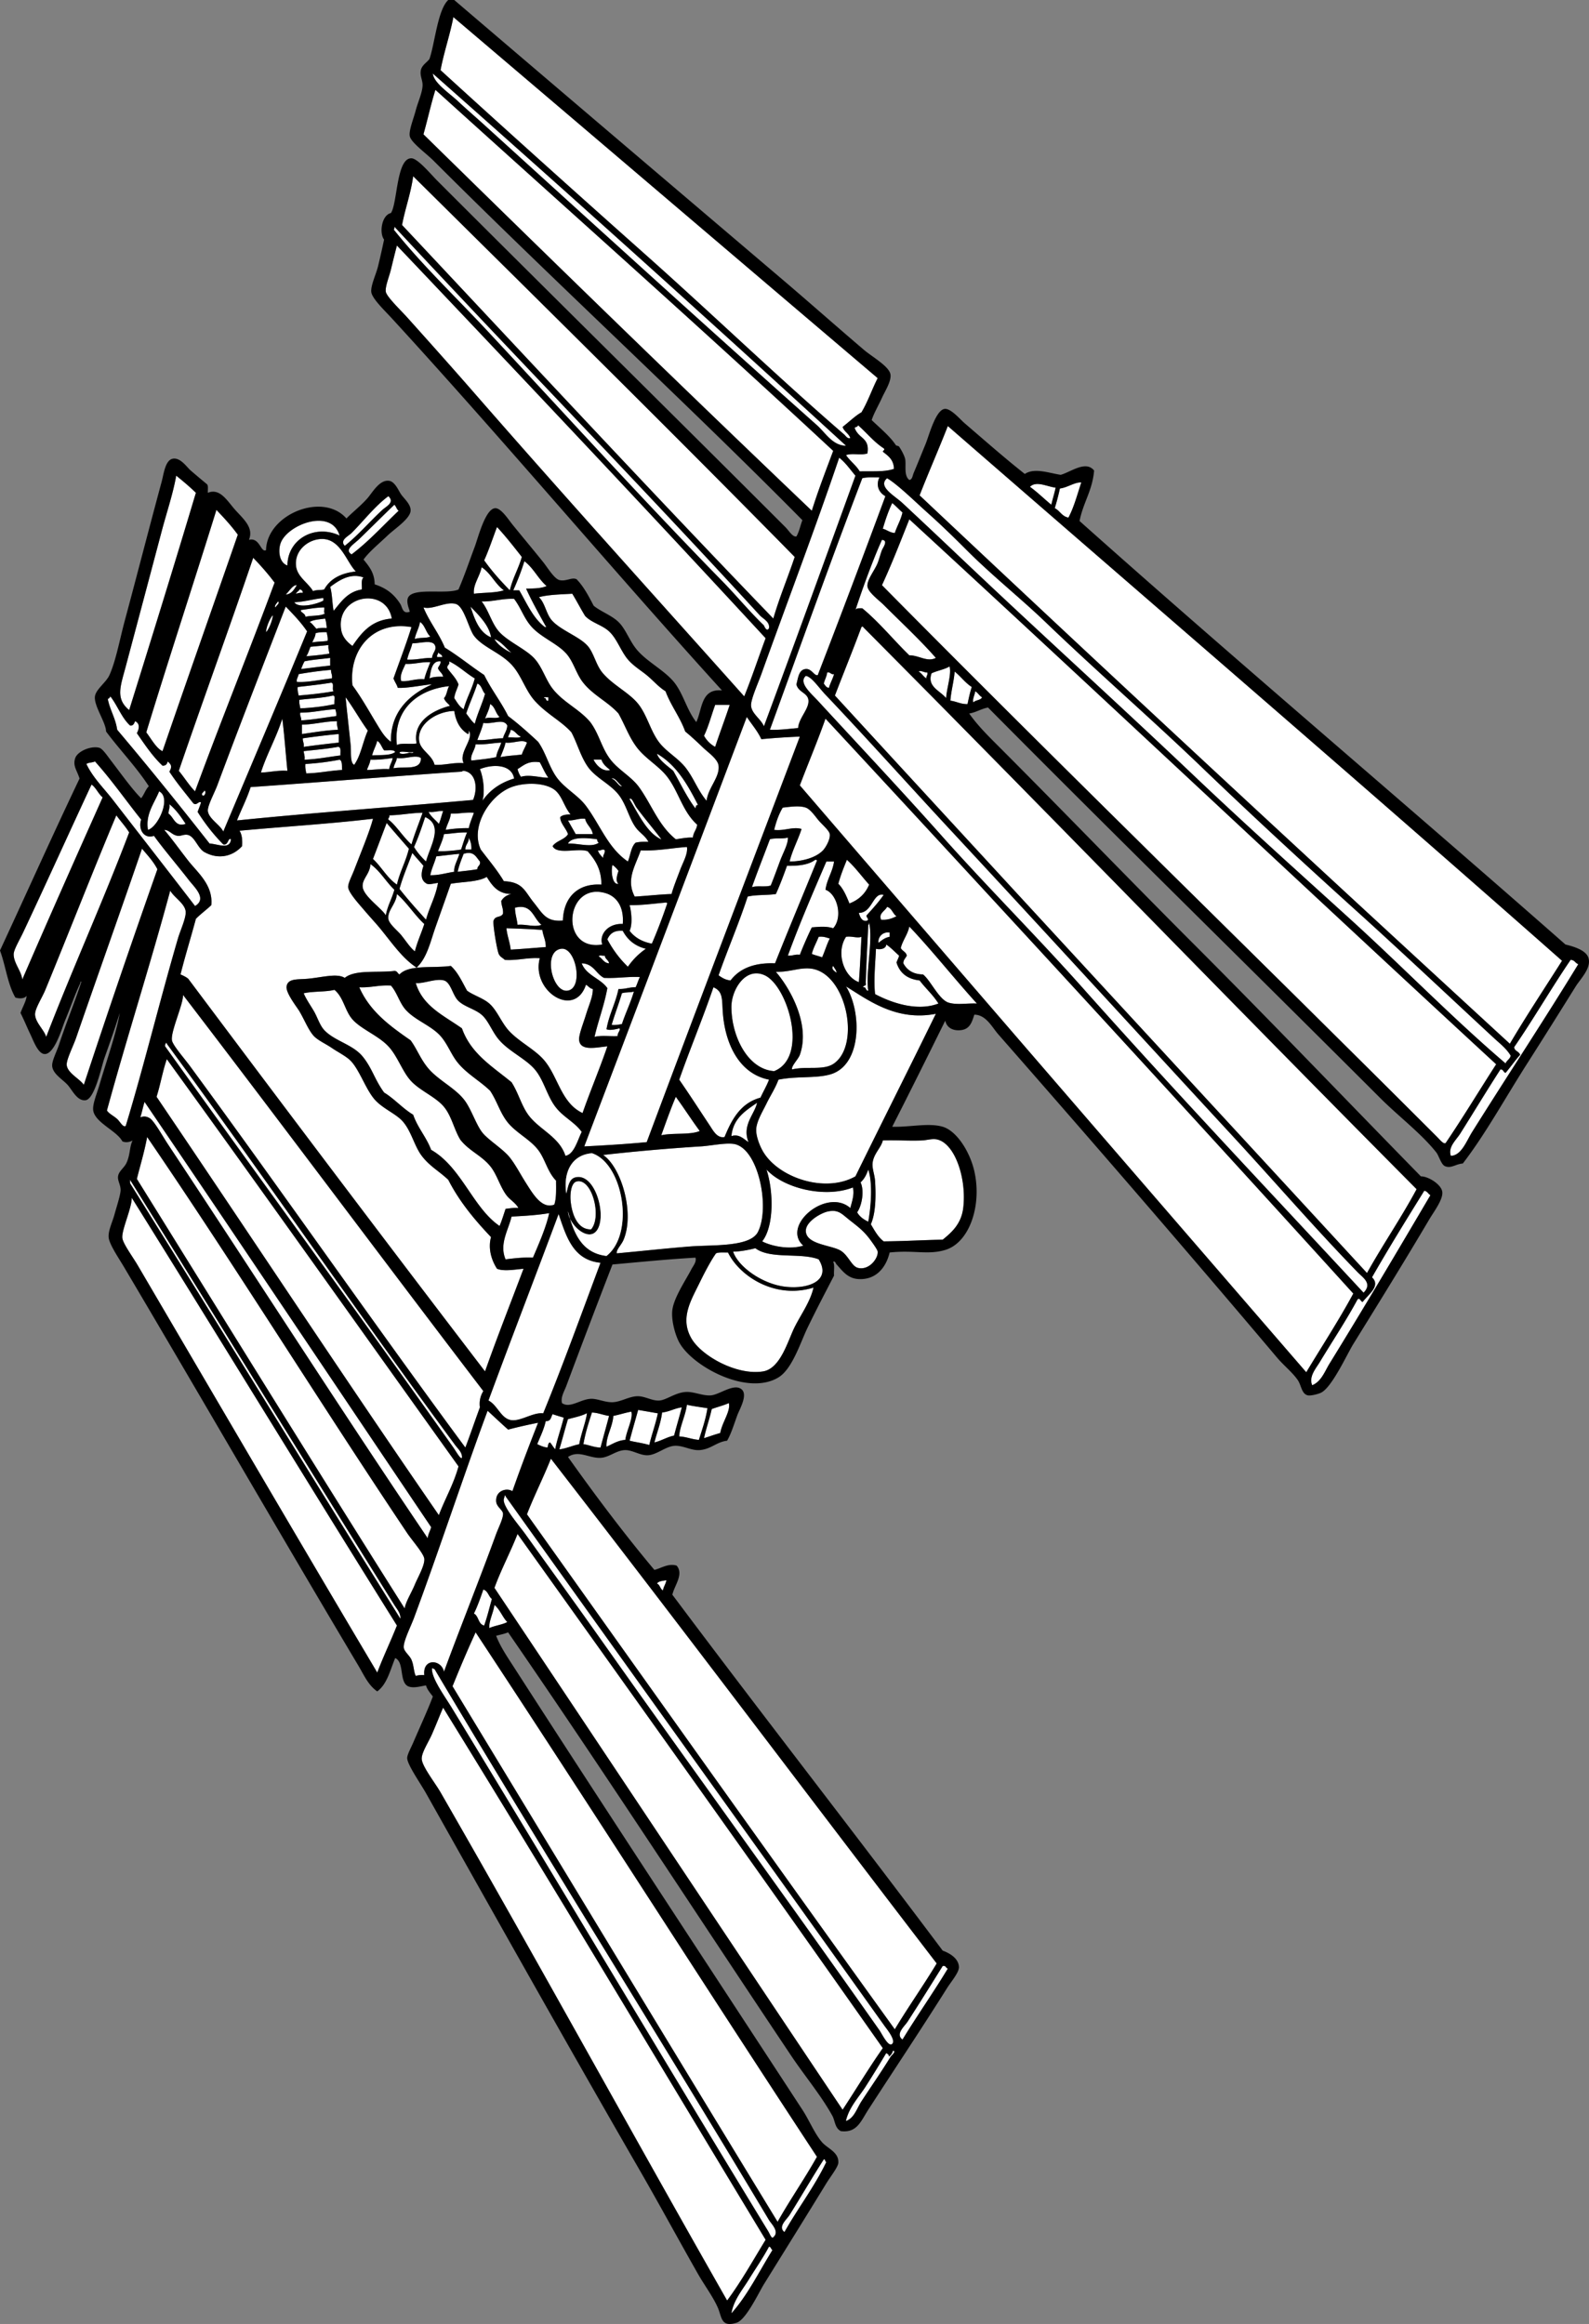
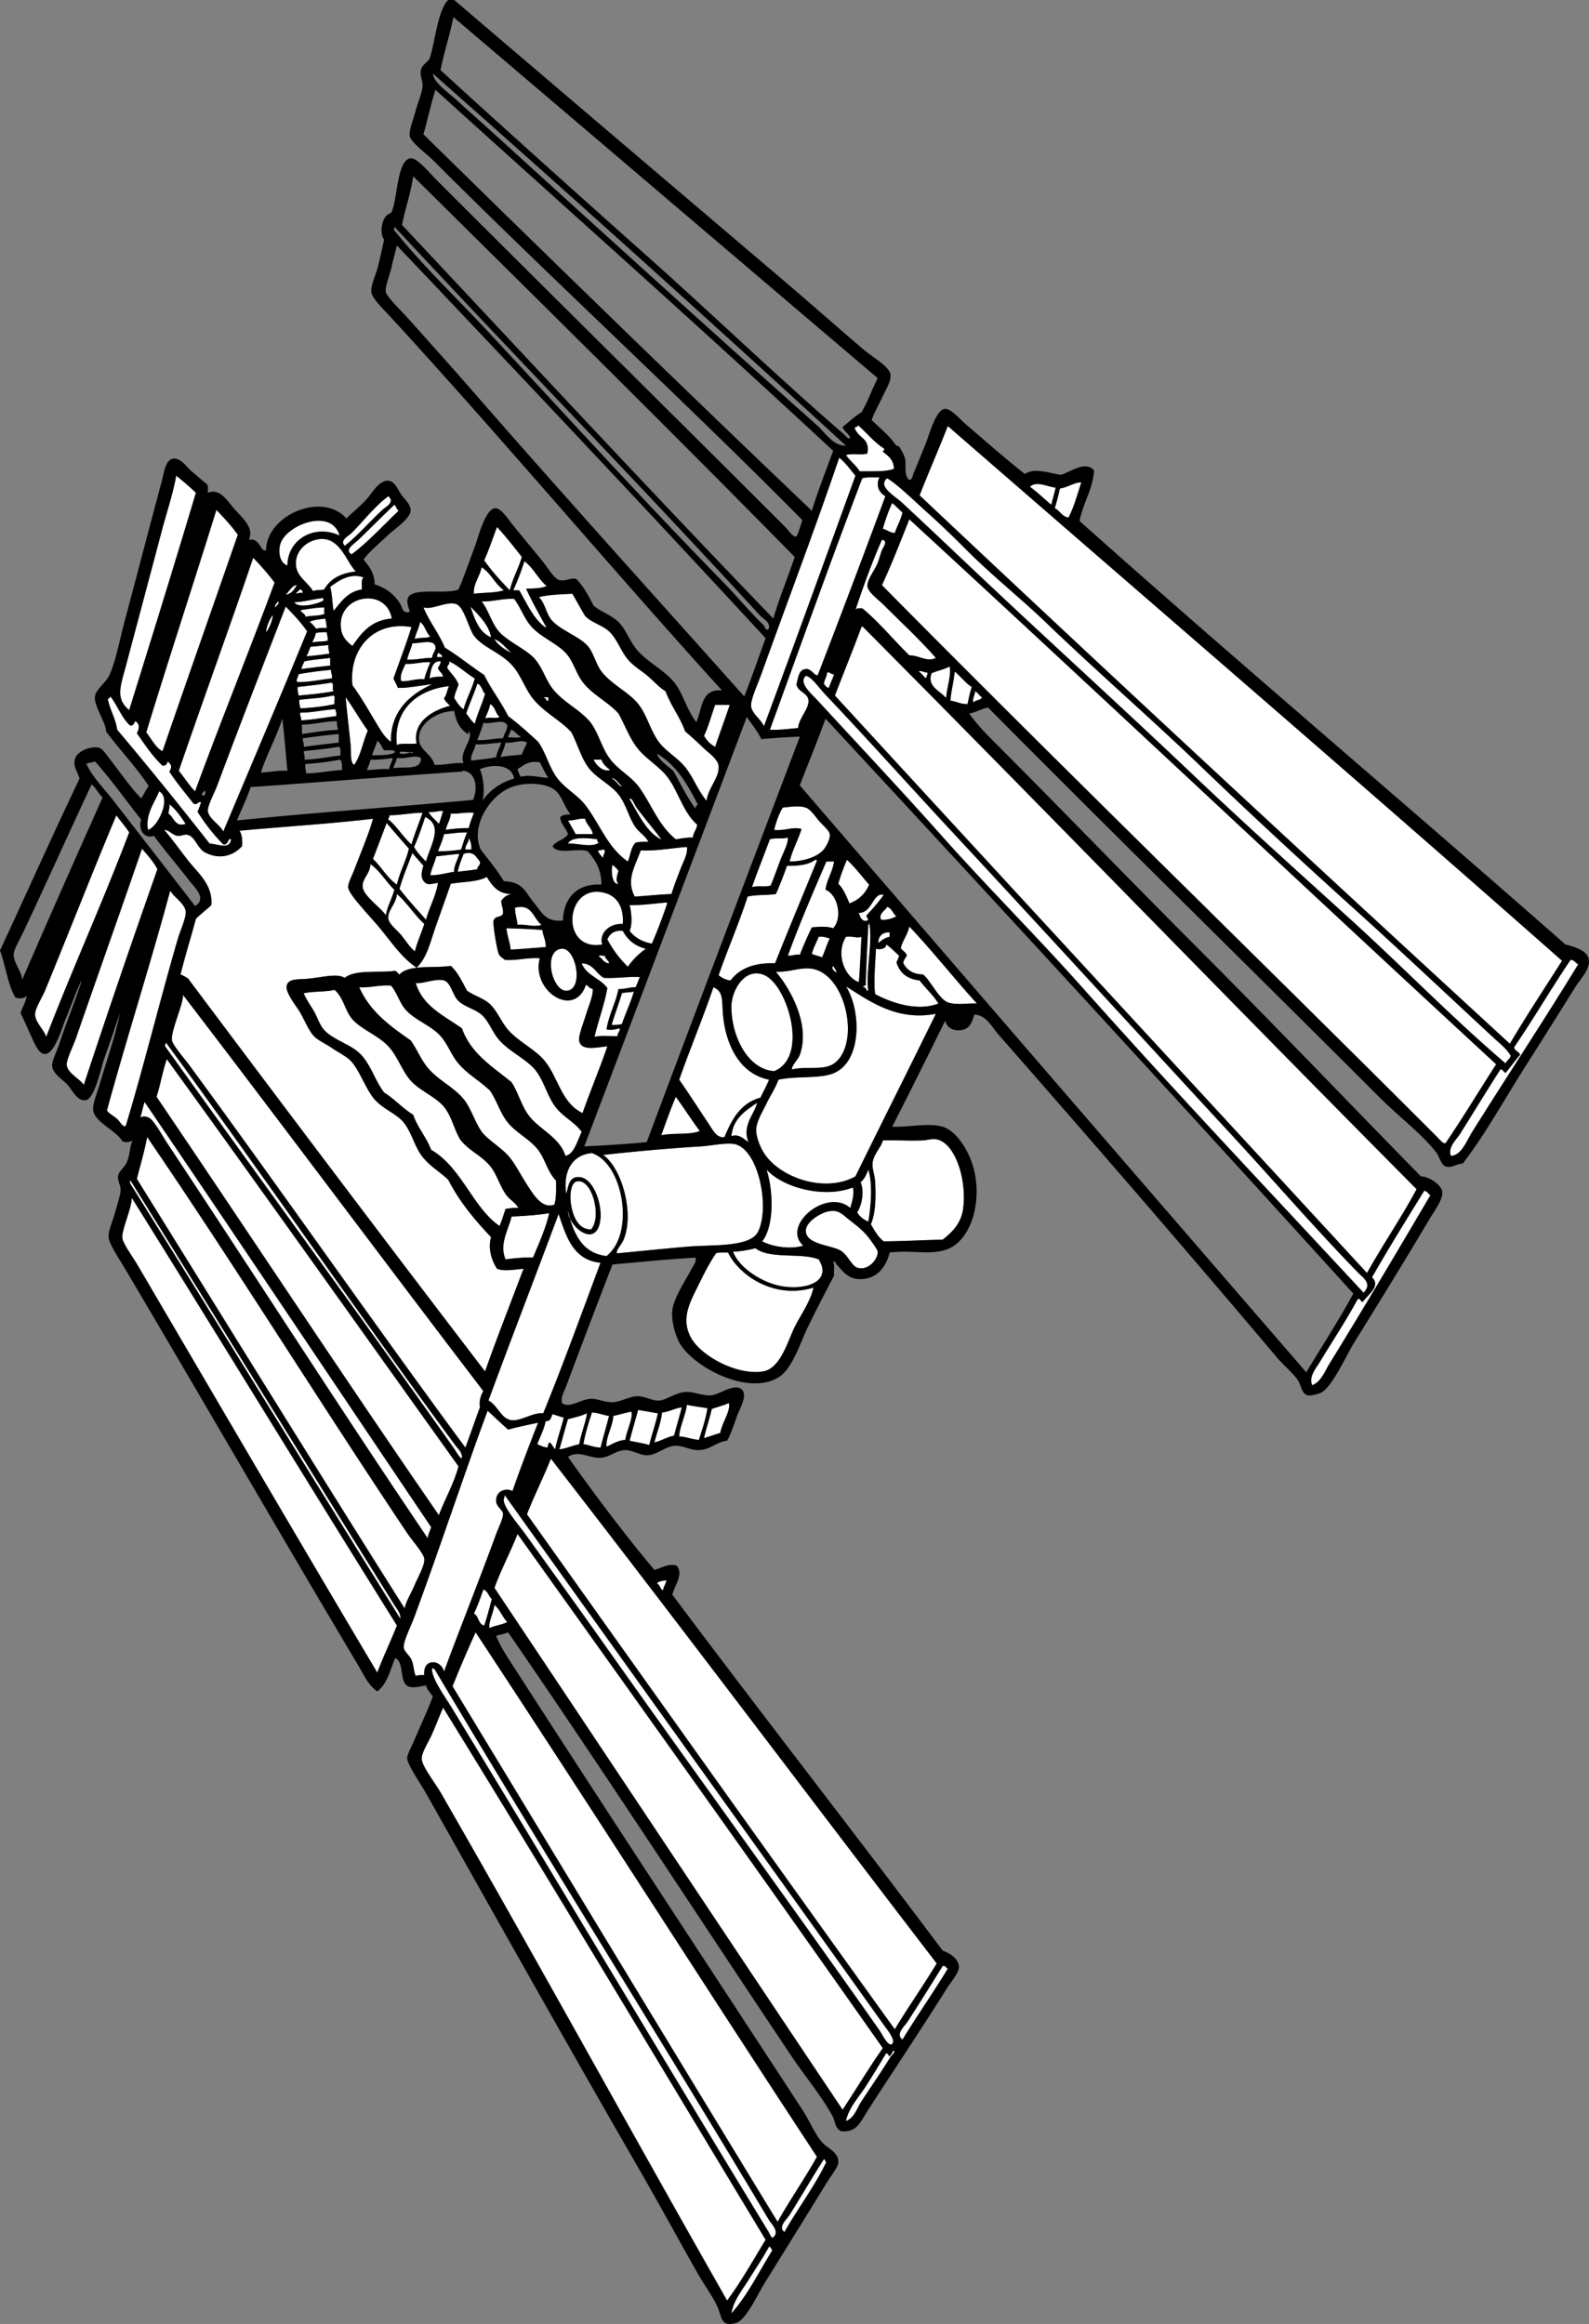
<svg xmlns="http://www.w3.org/2000/svg" overflow="visible" viewBox="0 0 445.806 651.942">
  <rect x="0" y="0" width="445.806" height="651.942" fill="#808080" stroke="none" />
  <g clip-rule="evenodd" fill-rule="evenodd">
-     <path fill="#FFF" d="M127.2 4.8c39.699 33.742 79.334 67.543 119.04 101.28-1.596 3.124-2.779 6.661-4.561 9.6-1.536.81-3.532 2.734-5.279 4.08.414 1.346 1.718 1.802 2.16 3.12-.737.333-1.319-.648-1.681-.96-18.662-16.117-37.039-33.808-55.68-50.4-19.354-17.227-38.7-34.588-57.6-51.84.98-5.181 2.6-9.715 3.6-14.88zM121.44 20.64a8575.335 8575.335 0 01115.92 104.4c-3.79-.032-5.782-3.644-8.16-5.76-31.289-27.85-62.17-55.936-93.6-84.48-2.079-1.888-4.589-4.048-7.2-6.48-2.4-2.237-6.72-5.064-6.96-7.68zM122.16 25.2c37.25 33.712 74.835 67.082 111.6 101.28-2.061 5.539-4.188 11.012-6 16.8-36.61-34.907-72.853-70.19-108.96-105.6 1.17-4.108 2.1-8.465 3.36-12.48zM115.92 49.44c35.81 35.471 71.709 70.848 107.04 106.8-1.938 5.822-4.253 11.267-6 17.28-35.108-36.41-69.524-73.519-104.16-110.4.89-4.706 2.44-8.761 3.12-13.68zM215.76 176.16c-.594 1.433-1.458-.736-1.44-.72-3.818-3.628-7.68-8.317-11.52-12.24-22.4-22.884-44.242-46.977-66.24-70.56-8.848-9.484-18.204-18.352-26.16-28.32.204.044.226-.093.24-.24-.067-.429.227-.493.24-.24 33.711 36.277 68.656 72.037 102.24 108.72.95 1.04 2.86 1.81 2.64 3.6zM111.36 68.88c34.675 36.526 69.262 73.135 103.44 110.16-2.016 5.424-3.86 11.02-6 16.32-24.455-27.389-50.613-56.316-75.6-84.96-6.11-7.004-12.262-13.895-18.96-21.36-1.716-1.913-5.784-5.802-6-7.2-.222-1.435.928-4.129 1.44-6.24.66-2.736 1.2-4.913 1.68-6.72z" />
    <path fill="#FFF" d="M247.68 126.72c1.487 1.153 3.062 2.219 3.12 4.8-2.503.937-6.256.624-9.6.72-1.048-1.752-2.703-2.896-3.84-4.56 1.53-.629 4.434.114 6-.48.714-4.518-2.468-4-3.601-7.2.319-.241.894-.227.96-.72 2.436 2.125 4.435 4.686 7.2 6.48.48.49-.11.47-.24.96zM438.24 269.52c-4.9 7.74-9.95 15.33-14.641 23.28-55.48-51-110.78-102.18-165.6-153.84 2.559-6.562 5.354-12.886 7.92-19.44 57.47 49.97 115.26 99.62 172.32 150zM235.44 128.4c1.806 1.394 3.078 3.321 4.56 5.04-8.513 23.487-17.019 46.981-25.68 70.32-.808-2.048-3.42-3.516-3.6-5.76-.138-1.712 1.963-6.33 2.88-8.88 7.03-19.57 15.48-41.86 21.84-60.72zM49.44 133.44c1.91 1.53 3.777 3.103 5.52 4.8-6.114 20.447-12.403 40.716-18.72 60.96-3.896-3.213-2.461-6.611-.96-12.24 3.369-12.631 6.768-25.427 10.08-37.92 1.457-5.5 3.155-10.43 4.08-15.6zM246.72 133.92c-1.122 2.419.008 4.347 1.681 5.28a3676.297 3676.297 0 01-18.96 50.16c-.947.398-1.707-1.823-3.36-1.68-1.912.166-2.103 2.159-2.64 4.32.495 2.17 3.089 2.339 3.359 4.32.337 2.462-2.692 5.054-2.88 7.92-2.593.208-5.014.585-7.92.48 8.588-23.572 17.031-47.289 25.92-70.56 1.31-.37 3.15-.21 4.8-.24zM248.88 134.16c2.929 1.702 7.947 6.651 11.521 9.84 3.987 3.559 7.567 7.088 10.8 10.32 7.261 7.26 15.147 13.5 22.08 20.16 14.537 13.965 29.679 27.109 43.68 40.56 14.397 13.831 29.046 27.341 43.68 40.56 12.919 11.669 25.526 23.592 38.4 35.52 1.67 1.548 3.625 3.038 4.8 5.04-.226.974-1.114 1.286-1.439 2.16-14.932-12.75-28.801-27.047-43.681-40.56-14.588-13.248-29.452-26.569-43.92-40.32-21.346-20.289-43.379-40.172-65.279-60.96a2591.807 2591.807 0 00-16.32-15.36c-2.23-2.08-7.08-4.62-4.32-6.96zM299.76 145.2c-1.846-.314-2.387-1.932-3.84-2.64a64.922 64.922 0 001.44-5.52c2.143-.259 4.226-1.852 6-1.68-1.12 3.36-2.04 6.92-3.6 9.84zM296.16 136.8c-.334 1.666-.846 3.154-1.2 4.8-2.026-1.653-3.865-3.494-6-5.04 1.8-1.75 4.72-.06 7.2.24zM108.96 139.2c1.882 1.739-.591 2.844-1.68 3.84-3.367 3.082-7.001 7.312-10.56 10.08-1.488-1.607.993-2.676 1.92-3.6 3.21-3.21 6.66-7.66 10.32-10.32zM250.32 141.12c1.029.81 1.882 1.797 2.88 2.64-.489 2.151-1.507 3.773-2.16 5.76-1.42-.1-2.174-.867-3.36-1.2.74-2.54 1.57-4.99 2.64-7.2zM110.64 141.6c.517.444.634 1.287 1.2 1.68-4.358 4.122-8.364 8.596-13.2 12.24-2.104-1.314.547-2.763 2.16-4.32 3.1-2.99 7.31-7.21 9.84-9.6zM60.72 143.04c2.104 2.215 4.19 4.45 6 6.96-7.019 20.261-14.15 40.41-21.12 60.72-1.666-.675-3.208-3.497-4.56-5.28 6.4-20.96 13.193-41.53 19.68-62.4zM419.76 298.56c-4.737 7.343-9.277 14.883-14.16 22.08-.556.457-1.631-.912-2.399-1.68-51.511-51.509-104.4-102.81-155.76-154.8 2.764-5.956 5.19-12.25 7.68-18.48 55.12 50.71 109.6 102.09 164.64 152.88zM95.28 150.24c-6.94-3.274-14.609.997-14.64 8.4-2.331-.794-2.644-4.168-1.92-6.24 1.821-5.21 14.24-10.03 16.56-2.16zM139.44 147.84c2.469 2.651 4.71 5.529 6.96 8.4-.932 3.309-2.561 5.919-3.36 9.36-2.578-2.622-5.032-5.368-7.2-8.4 1.34-2.98 2.41-6.23 3.6-9.36z" />
    <path fill="#FFF" d="M99.84 160.32c-4.189.451-7.233 2.047-8.88 5.04-.943.257-2.348.052-3.12.48-1.502-2.497-4.516-4.046-4.8-7.2-.385-4.281 3.429-7.36 7.2-7.44 5.329-.11 7 6.55 9.6 9.12zM71.04 156.48c2.128 2.192 4.154 4.486 6 6.96-7.28 19.679-15.081 38.838-22.32 58.56-1.708-1.732-2.995-3.885-4.56-5.76 6.852-20.03 14.071-39.69 20.88-59.76zM135.12 159.12c2.582 1.658 3.775 4.705 6.24 6.479-2.359.761-5.634.606-8.4.96-.29-2.59 1.67-4.85 2.16-7.44z" />
    <path fill="#FFF" d="M102 162c-.757.523-.406 2.154-.48 3.36-4.002.637-5.819 3.461-7.92 6-.416-2.145-.379-4.741-.96-6.72 2.249-1.66 5.55-4.05 9.36-2.64zM83.28 164.16c-.76 1.16-1.386 2.455-3.12 2.64.921-.84 2.005-2.79 3.12-2.64zM84 165.36c.611.029.931.349.96.96-.825-.105-1.345.095-1.92.24.162-.56.797-.64.96-1.2zM160.56 166.56c1.245 2.035 2.351 4.21 3.6 6.24 1.88 1.946 4.755 2.504 6.72 4.32 2.33 2.153 3.327 5.738 5.52 8.16 1.54 1.701 3.668 2.958 5.28 4.32 1.684 1.422 3.104 3.117 5.04 4.32 1.516 4.084 4.039 7.161 5.52 11.28 1.596 1.308 3.183 2.771 5.04 4.56 1.348 1.299 4.104 3.162 4.32 5.04.375 3.266-2.946 6.172-3.36 9.84-2.463-2.904-3.463-6.081-5.76-9.12-2.186-2.892-5.579-4.584-7.68-7.44-2.297-3.123-3.197-7.2-5.52-10.32-2.521-3.386-7.372-5.515-10.32-9.12-1.792-2.191-2.376-5.505-4.08-7.44-2.345-2.663-7.66-4.407-10.08-7.2-1.598-1.844-1.858-4.787-3.6-6.48 2.72-.72 6.11-.77 9.36-.96zM90.72 167.76v.72c-1.571.926-6.884 2.355-8.16.48 2.972-.15 5.328-.91 8.16-1.2zM109.92 173.52c-5.779.461-8.496 3.984-11.04 7.68-1.533-1.087-2.792-2.537-3.12-4.32-1.83-9.92 12.56-12.52 14.16-3.36zM144.24 168c1.928 2.556 2.619 5.085 4.56 7.44 2.754 3.341 7.388 4.9 10.08 7.92 2.005 2.25 2.733 5.516 4.56 7.92 2.84 3.737 7.041 5.481 10.08 8.88 1.862 3.343 2.905 6.477 5.04 9.36 2.444 3.301 6.244 5.282 8.64 8.4 3.233 4.208 4.25 9.691 8.4 13.44-.163 1.437-1.092 2.107-1.2 3.6-1.829-.069-3.236.284-4.8.48-4.873-3.882-6.792-9.771-10.32-14.64-2.181-3.009-5.889-4.854-8.16-7.92-2.42-3.269-3.032-6.998-5.52-10.32-3.147-3.728-7.506-5.45-10.56-9.36-1.95-2.497-2.856-5.959-5.04-8.4-2.389-2.67-7.232-4.659-9.84-7.44-2.21-2.356-3.024-6.13-5.04-8.64 3.37.09 5.68-.88 9.12-.72zM181.92 236.16c-1.316-.037-2.585-.026-3.6.24-1.298 1.182-1.433 3.528-2.16 5.28-5.559-3.74-7.79-10.297-11.76-15.6-2.264-3.024-5.926-4.882-8.16-7.92-2.234-3.037-3.066-6.993-5.28-10.08-2.696-2.504-5.432-4.968-8.4-7.2-2.021-4.059-4.72-7.44-6.72-11.52-3.76-2.48-7.155-5.325-11.04-7.68-1.679-4.081-4.327-7.193-6-11.28 2.592.748 6.387-1.809 9.12-.96 2.295.713 3.599 6.937 5.04 8.88 2.438 3.287 7.627 4.792 10.8 8.4 2.588 2.943 3.679 6.986 6.24 9.84 3.415 3.805 7.435 5.654 10.32 8.88 1.661 3.151 2.553 6.693 4.56 9.6 2.247 3.255 6.482 4.9 8.88 8.16 2.031 2.762 2.713 6.307 4.56 8.88 1.12 1.57 2.66 2.28 3.6 4.08zM80.16 170.16c2.136 2.184 4.25 4.39 6 6.96-7.722 18.838-15.657 37.462-23.52 56.16-.8-1.816-4.084-3.598-4.32-5.76-.157-1.441 1.846-5.067 2.64-7.2 6.003-16.12 13.478-35.34 19.2-50.16z" />
    <path fill="#FFF" d="M132 170.16c2.276 2.386 5.274 5.257 5.76 8.64-3.36-1.44-4.57-5.03-5.76-8.64zM90.96 170.4c.143.497-.297 1.577.24 1.68-1.333.827-3.81.51-5.52.96.077-.967-1.674-1.352-1.2-1.92 2.124-.28 4.111-.69 6.48-.72zM76.56 172.56c-.072 1.212-.93 3.708-1.92 4.8.025-1.3.933-3.68 1.92-4.8zM91.2 173.52c.298.741.374 1.706.48 2.64-1.044-.004-2.159-.079-2.88.24-.656-.624-1.127-1.433-1.92-1.92 1.078-.68 2.815-.7 4.32-.96zM397.44 333.6c-4.36 8.119-9.458 15.502-13.92 23.521-49.753-54.003-99.605-107.92-149.28-162 2.457-6.422 5.044-12.715 7.439-19.2.214-.147.43-.29.48 0 52.01 52.31 103.29 105.35 155.28 157.68zM91.68 177.36c.067.812.382 1.378.24 2.4-1.33.271-3.029.171-4.32.48.343-.857.853-1.547.96-2.64.918-.2 1.926-.31 3.12-.24zM138.72 179.28c2.08.8 3.171 2.588 4.8 3.84-1.38-.54-3.84-2.08-4.8-3.84zM121.2 184.56c-2.5-.02-4.359.602-6.96.48.326-1.674 1.076-2.925 1.44-4.56 2.674-.067 6.054-1.227 6.48.96.2 1.04-.79 1.7-.96 3.12zM92.16 180.96c-.142 1.021.173 1.587.24 2.4a69.036 69.036 0 01-6.48.72c.564-.716.793-1.767 1.2-2.64l5.04-.48zM122.88 182.88c.211.668 1.19.569 1.2 1.44h-1.44c-.17-.73.41-.71.24-1.44zM92.64 184.56v2.16c-2.77.27-5.435.646-8.16.96.29-.75.582-1.498.96-2.16 2.236-.48 4.807-.63 7.2-.96zM123.6 185.52c.055.935-.516 1.244-.72 1.92.309.971 1.238 1.322 1.44 2.4-1.471-.03-2.868.013-3.84.48.36-1.32.36-5.08 3.12-4.8zM126 185.52c2.715 1.285 4.694 3.306 7.2 4.8-.818 3.102-2.3 5.54-3.12 8.64-1.207-.713-1.86-1.98-2.64-3.12.181-1.499.836-2.524 1.2-3.84-.703-1.857-2.09-3.029-3.12-4.56-.18-.98.77-.83.48-1.92zM120.72 185.76c-.58 1.581-1.266 3.054-1.68 4.8-2.45-.261-4.759.801-6.48.48-.506-1.683.648-3.413 1.2-4.8 2.6.12 4.36-.6 6.96-.48zM266.4 186.96c.619 2.034-.787 6.053-.96 8.88-1.691-2.1-5.437-3.209-4.08-6.96 1.57-.75 3.59-1.05 5.04-1.92zM92.88 187.92c-.08.959.428 1.332.24 2.4-3.148.305-6.943 1.199-9.84.96-.127-1.007.419-1.341.48-2.16 2.93-.51 5.938-.94 9.12-1.2zM257.76 188.4c.422-.483 1.582.325 2.4.24.192.833-.357.923-.24 1.68-.86-.5-1.3-1.42-2.16-1.92zM267.84 188.4c1.704 1.336 2.932 3.148 4.8 4.32-.507 1.493-.847 3.153-1.199 4.8-1.955.034-3.084-.756-4.801-.96.22-2.9.96-5.28 1.2-8.16zM232.08 188.64c.955-.155.965.635 1.92.48-.387 1.373-1.053 2.467-1.439 3.84-.796-.084-1.042-.719-1.44-1.2.26-1.1.8-1.92.96-3.12zM382.56 362.64c-25.935-27.924-52.776-56.264-78.96-85.68-12.646-14.208-26.583-28.097-39.6-42.72-10.962-12.315-22.839-24.962-34.56-37.68-1.881-2.041-5.523-5.071-3.36-6.96 1.629.244 3.552 3.207 5.52 5.28 11.716 12.342 23.477 25.492 34.801 37.68 27.095 29.164 52.786 57.26 79.68 86.4 11.352 12.3 22.849 25.629 34.8 37.92 1.48 1.52 4.24 3.15 1.68 5.76zM93.6 193.92c-3.122.558-6.447.913-9.84 1.2-.067-.812-.382-1.378-.24-2.4 3.162-.358 6.336-.704 9.36-1.2 1.007.03.159 1.92.72 2.4zM133.92 191.76c1.24.44 1.319 2.041 2.16 2.88-.83 2.93-2.095 5.426-2.88 8.4-.974-.787-1.604-1.916-2.4-2.88.94-2.9 2.2-5.48 3.12-8.4zM126 192.48c-.597 1.002-.636 2.564-1.44 3.36.309.971 1.111 1.449 1.68 2.16-5.039 1.303-10.55 4.621-9.36 10.56-1.504.297-4.737-.217-5.52.48-1.1-9.66 5.48-15.58 14.64-16.56zM273.6 193.92c.787.414 1.134 1.266 1.921 1.68-.378.903-1.833.728-2.4 1.44-.43-.68.39-2.16.48-3.12zM93.84 197.52c-2.936.664-6.182 1.019-9.6 1.2-.067-.812-.382-1.378-.24-2.4 3.143-.377 6.537-.503 9.36-1.2.994-.03.25 1.67.48 2.4zM30.96 195.36c2.008 2.552 3.143 5.977 5.52 8.16 1.019.139 1.113-.647 1.44-1.2 1.353.644 1.17 2.058.48 3.36 2.228 3.212 4.391 6.489 7.2 9.12.907.027 1.291-.47 1.44-1.2 1.094.927 1.257 1.498.48 2.88 2.054 3.146 4.44 5.96 6.72 8.88.989.756 1.488-.763 2.16-.24-.285.915-.638 1.762-.96 2.64 2.105 3.334 4.488 6.392 7.2 9.12 1.487.358 1.253-1.983 2.16-1.44-.284 3.052-3.702 1.3-6 1.2-8.482-10.798-17.083-21.476-25.92-31.92-.478-3.283-2.023-5.497-2.64-8.64.345-.14.585-.37.72-.72zM96.96 195.6c2.213 2.987 4.048 6.353 6.24 9.36-1.4 3.079-1.954 7.005-3.84 9.6-1.192-.607-.805-3.716-.96-5.28-.439-4.42-1.052-9.6-1.44-13.68zM152.64 195.84c-.041-.521.851-.109 1.2-.24v.96c-.9.26-.38-.9-1.2-.72zM137.52 197.52c1.384.696 1.506 2.654 2.64 3.6-.895.625-3.149-.109-4.08.48.5-1.34 1.17-2.51 1.44-4.08zM204.72 197.76c-1.308 3.972-2.764 7.796-4.08 11.76a7.832 7.832 0 01-3.12-3.12c1.276-2.644 2.069-5.771 3.12-8.64h4.08zM94.08 198.96c.146.575.345 1.095.24 1.92-3.269.412-6.354 1.005-9.84 1.2.128-.929-.429-1.172-.24-2.16 3.604 0 6.405-.8 9.84-.96z" />
-     <path fill="#FFF" d="M127.44 199.44c.435 2.783 1.496 5.066 3.84 6.48.326-.074.199-.601.24-.96 1.617 2.233-2.958 6.171-1.44 9.12-3.089-.209-5.163.598-8.16.48-.703-2.842-3.946-4.04-4.32-6.72-.64-4.58 4.71-8.28 9.84-8.4zM209.52 201.12c1.362 2.078 2.993 3.887 4.08 6.24 3.51-.33 7.099-.581 10.8-.72-14.354 37.888-28.747 75.731-42.96 113.76-5.698.542-11.576.903-17.52 1.2 15.24-40.13 30.43-80.29 45.6-120.48zM79.2 201.6c.608 4.752.944 9.776 1.44 14.64-2.83-.19-4.869.411-7.44.48 1.71-5.33 4.321-9.76 6-15.12zM231.6 201.6c49.551 53.415 99.487 107.71 148.08 161.28-4.129 7.631-8.785 14.734-13.199 22.08-47.409-54.833-94.809-109.67-142.08-164.64 2.37-6.27 4.95-12.33 7.2-18.72zM94.56 202.32c-.142 1.022.173 1.587.24 2.4-3.591.169-6.785.735-10.08 1.2v-2.64c3.559-.04 6.262-.94 9.84-.96zM142.32 203.52c-.073 1.527-.902 2.298-1.2 3.6-2.57-.01-4.498.622-7.2.48.567-1.593 1.271-3.049 1.68-4.8 2.81.41 5.64-1.36 6.72.72zM143.28 204.72c1.331.27 1.685 1.515 2.88 1.92-.726.554-2.476.085-3.6.24.13-.83.64-1.28.72-2.16zM95.04 205.92v2.4c-3.323.356-6.613.747-9.84 1.2.188-1.067-.32-1.44-.24-2.4 3.299-.46 6.616-.9 10.08-1.2zM105.84 207.84c.964.556 1.23 1.81 1.92 2.64 1.099.101 2.709-.309 3.12.48-1.402 1.078-4.183.777-6.48.96.36-1.48 1.06-2.62 1.44-4.08zM147.84 208.32c-.406 1.194-1.07 2.129-1.44 3.36-2.001.24-4.146.334-6 .72.508-1.332 1.099-2.581 1.44-4.08 2.16.29 4.64-1.02 6 0zM140.64 208.32c-.438 1.402-1.188 2.492-1.44 4.08-2.174.466-4.586.694-6.96.96-.38-1.487.991-2.903 1.2-4.56 2.7.14 4.75-.37 7.2-.48zM94.8 209.52c1.028.012.64 1.44.72 2.4-3.356.404-6.46 1.059-10.08 1.2.142-1.021-.173-1.587-.24-2.4 3.231-.37 6.573-.63 9.6-1.2zM112.08 211.2c.12-.73 2.606.034 3.84-.24.04.521-.852.108-1.2.24-.57.17-2.15.55-2.64 0zM184.32 211.44c5.483 3.156 8.597 8.683 11.52 14.4-.633-.073-.619.501-.72.96-2.424-3.176-4.19-7.009-6.24-10.56-1.61-1.37-4.1-3.08-4.56-4.8zM118.08 212.64c.128 3.648-4.761 2.279-7.68 2.88.169-1.111.791-1.77.96-2.88 2.46.38 5.16-1.02 6.72 0zM110.16 212.64c-.166 1.195-.835 1.885-.96 3.12-2.324-.164-4.089.231-6.24.24.292-.989.818-1.743.96-2.88 2.32.08 4.27-.21 6.24-.48zM95.28 213.12c.848.353.569 1.831.72 2.88-3.498.182-6.472.888-10.08.96-.119-.842-.358-1.562-.24-2.64a71.78 71.78 0 009.6-1.2zM43.2 234.48c2.515 3.512 6.629 8.335 9.84 12.48 1.49 1.923 5.146 5.153 1.68 7.2-7.654-9.969-15.282-19.731-23.04-29.76-2.519-3.256-5.636-6.251-7.44-10.08.588-.452 1.72-.36 2.4-.72 4.625 5.135 8.625 10.896 12.96 16.32-.89 2.71.77 5.52 3.6 4.56zM151.44 213.84c.814 1.426 1.435 3.045 2.4 4.32-1.767.142-5.234-1.022-7.68-.24-.431-.609-.744-1.336-.96-2.16 1.69-1.03 3.02-2.42 6.24-1.92zM144.24 218.4c-3.872 1.168-6.824 3.256-8.88 6.24.688-2.272.332-6.367-.72-8.88 3.7-1.49 8.92-1.36 9.6 2.64zM132.72 224.4c-22.001 1.999-44.467 3.533-66.24 5.76 1.25-3.149 2.766-6.034 3.84-9.36 18.458-1.269 41.434-3.168 59.04-4.32.339-.022.465-.273.72-.24 3.46.45 4.04 4.87 2.64 8.16zM25.68 220.08c1.307.934 1.883 2.597 3.12 3.6-7.582 16.979-15.144 33.976-22.56 51.12-.151-2.285-2.502-4.729-2.4-7.2.051-1.24 1.722-4.053 2.64-6 6.159-13.06 13.524-29.35 19.2-41.52zM160.08 228.48c-1.208-.008-2.281.119-2.88.72-.158 1.558 1.61 3.161 2.16 4.8-.97 1.59-3.281 1.839-4.32 3.36 1.213 2.547 7.097.423 9.84 1.44 2.03 2.37 3.857 4.942 3.84 9.36-6.475-.43-10.597 3.451-10.8 10.08-4.757.453-5.753-2.077-8.16-5.04-2.559-3.15-3.003-5.771-8.4-6-1.92-3.2-4.282-5.958-6.48-8.88-3.025-6.53 2.616-15.269 8.64-17.52 3.545-1.325 9.195-1.334 12 .72 2.13 1.56 2.69 4.72 4.56 6.96zM57.36 221.76c.535.246.189 1.607-.48 1.44-.647-.64.305-.91.48-1.44z" />
    <path fill="#FFF" d="M44.64 222c3.527 1.707-.239 9.958-3.12 10.8-.776-4.47 1.861-7.57 3.12-10.8zM47.52 225.6c1.849 1.511 3.232 3.488 4.56 5.52-2.967 1.002-3.237-1.79-4.8-2.88-.03-.99.417-1.5.24-2.64zM221.52 241.68c.843-3.317 2.347-5.973 3.36-9.12-2.42-.737-4.828.61-7.68.24.563-2.317 1.316-4.444 2.4-6.24 2.015-.221 4.673-.634 6.48 0 1.322.464 2.72 2.572 3.6 3.6.975 1.139 2.969 2.812 3.12 3.84.196 1.332-1.056 3.664-1.92 4.56-1.98 2.05-5.74 3.1-9.36 3.12zM124.32 227.52c-.419 1.182-.701 2.5-1.2 3.6-.943-1.137-2.19-1.97-2.88-3.36 1.63.19 2.55-.33 4.08-.24zM118.56 228c-1.026 2.973-2.202 5.798-3.12 8.88-2.325-2.019-4.401-5.486-6.48-6.96-.098-.578.438-.522.24-1.2 3.31-.05 6.04-.68 9.36-.72zM132.96 228c-.495 1.424-1.099 2.74-1.44 4.32a38.436 38.436 0 00-6.48.48c.38-1.62 1.252-2.748 1.44-4.56 2.32.08 4.05-.43 6.48-.24zM32.64 228.72c1.168 1.632 2.535 3.065 3.6 4.8-7.383 19.497-15.794 37.966-23.28 57.36-.568-1.975-3.004-3.979-3.12-6.24-.084-1.633 1.937-4.672 2.88-6.96 6.51-15.8 13.769-34.38 19.92-48.96zM119.28 229.2c5.281 2.401 1.408 8.074.24 12.48-1.263-1.217-2.44-2.52-3.36-4.08 1.2-2.64 2.17-5.51 3.12-8.4z" />
    <path fill="#FFF" d="M104.64 229.68c-.865 3.459-3.486 9.719-5.28 14.4-.609 1.589-1.753 3.727-1.68 4.8.107 1.564 3.137 4.84 4.32 6.24 1.843 2.182 3.483 3.9 4.8 5.52 3.321 4.083 6.137 8.228 10.08 10.8 2.93-2.723 3.858-7.242 5.28-11.28 1.439-4.089 2.958-8.303 4.32-12.24 3.397-.604 7.541-.46 10.08-1.92 1.514 2.406 3.069 4.771 6.96 4.8-1.357.243-2.261.939-2.88 1.92-.006 1.367.61 2.11.48 3.6-.676 1.231-2.092.429-2.64 1.92-.299.814.936 8.199 1.44 9.36.405.934 1.514 1.322 1.68 1.68 3.66.22 6.18-.7 9.84-.48-2.475 9.241 9.776 17.086 12.96 7.44.679.361 1.022 1.058 1.92 1.2.055 2.155-1.138 4.589-1.92 7.2-.676 2.255-2.111 5.767-1.92 7.2.4 3.004 4.459 2.064 7.92 1.68-2.174 6.386-4.743 12.377-6.96 18.72-6.15-2.879-6.868-10.514-11.04-15.12-2.507-2.768-6.55-4.793-9.36-7.68-2.344-2.408-3.472-5.916-5.76-7.92-1.747-1.529-4.347-2.245-6.24-3.6-1.379-2.461-2.539-5.141-4.56-6.96-4.874.726-11.685-.485-14.4 2.4-.608-.272-.603-1.157-1.68-.96-4.681.519-10.826-.426-13.68 1.92-2.156-1.363-6.281-.146-10.32.24-2.812.269-5.643-.19-6 2.16-.278 1.826 2.962 5.874 3.6 6.96 1.396 2.376 2.452 5.063 3.84 6.72 1.186 1.415 3.483 2.361 5.28 3.6 1.681 1.159 4.035 2.306 5.28 3.6 2.423 2.52 4.091 7.631 6.48 10.56 2.292 2.811 6.177 4.186 8.16 6.48 2.414 2.793 3.18 6.825 5.28 9.6 2.225 2.939 4.875 4.291 7.44 6.72 3.166 6.194 7.44 11.279 12 16.08-.917 3.307.206 6.617 1.68 8.88 1.905.804 5.105.198 7.44 0-3.606 9.594-7.359 19.041-10.8 28.8-27.947-36.531-55.667-73.294-83.28-110.16-.615-.505-1.376-.863-2.16-1.2 1.335-5.305 2.917-10.364 4.32-15.6 1.339-1.381 2.934-2.506 4.32-3.84.566-5.67-3.974-9.267-6.48-12.48-2.492-3.195-4.497-6.034-6.72-8.64 1.547.065 2.098 1.462 3.84 1.68.846.105 1.808-.553 2.88-.24 1.902.556 2.715 3.776 4.56 4.8 4.05 2.248 8.063 1.108 10.56-1.68.132-1.812-.064-3.296-.72-4.32 12.435-1.16 25.291-1.91 37.44-3.36zM164.16 229.68c.393 1.768 1.848 2.473 2.16 4.32h-4.8c-.707-1.293-1.467-2.533-2.16-3.84 1.83.07 2.87-.65 4.8-.48z" />
    <path fill="#FFF" d="M108.48 230.88c2.065 2.416 4.15 4.81 6.24 7.2-.858 3.622-2.532 6.428-3.36 10.08-2.755-1.885-4.321-4.959-6.72-7.2 1.3-3.34 2.55-6.73 3.84-10.08zM131.04 233.52c-.659 1.501-1.135 3.185-1.68 4.8a38.436 38.436 0 01-6.48.48c.568-1.592 1.318-3.001 1.68-4.8 2.18-.14 4.1-.54 6.48-.48zM131.52 234.96c.426.934.826 1.895.72 3.36h-1.68c-.03-1.47 1.04-1.84.96-3.36zM221.04 234.96c.125 1.758-1.305 4.184-2.16 6.48-.881 2.367-1.777 4.853-2.64 6.96-1.392.528-3.867-.026-5.28.48 1.604-4.556 3.372-8.948 5.04-13.44 1.4-.44 3.64-.04 5.04-.48zM167.52 235.44c.033.447.158.802.48.96-2.05 1.467-5.767.139-8.64.24.95-2.02 5.62-1.56 8.16-1.2zM192.72 237.6c.326 1.907-1.08 4.231-1.92 6.48-.835 2.234-1.792 4.569-2.4 6.72-3.555.125-6.84.52-10.32.72-2.528-4.774.148-8.553 1.68-12.96 4.83.19 8.61-.67 12.96-.96zM39.84 238.08c1.533 1.827 3.177 3.543 4.32 5.76-7.044 19.996-13.945 40.135-20.64 60.48-1.206-1.721-4.551-3.266-4.8-5.52-.16-1.447 1.829-5.328 2.64-7.68 5.879-17.05 13.071-37.19 18.48-53.04zM169.68 238.56c.074.955-.554 1.206-.48 2.16-.509-.691-1.207-1.193-1.44-2.16.88.18 1.33-.59 1.92 0zM115.68 239.28c1.01 1.23 2.096 2.384 3.12 3.6-.686 2.074-.909 4.043.96 5.04.789.286 2.04-.122 3.12-.24-.663 3.897-2.395 6.726-3.36 10.32-2.542-2.818-5.082-5.638-7.44-8.64.98-3.58 2.4-6.72 3.6-10.08zM134.64 241.68c.239 1.199-.745 1.175-.72 2.16-1.751.329-3.676.483-5.52.72.4-1.839 1.049-3.43 1.68-5.04 2.85-.86 3.39.78 4.56 2.16z" />
    <path fill="#FFF" d="M128.88 239.52c-.424 1.579-1.663 3.614-1.44 5.04-2.246.314-4.125.995-6.72.96.377-1.943 1.206-3.434 1.68-5.28 2.15-.25 4.29-.51 6.48-.72zM217.44 270.24c-5.991-.231-9.992 1.528-12.48 4.8-1.464-.135-2.427-.772-3.36-1.44 2.621-7.459 5.677-14.482 8.16-22.08 2.301-.579 5.428-.332 7.92-.72 1.143-2.537 2.146-5.214 3.12-7.92 3.263.063 6.112-.288 7.919-1.68.279-.039.428.053.48.24-3.91 9.61-7.92 19.12-11.76 28.8zM237.6 241.2c2.327 2.074 4.149 4.651 6.24 6.96-1.056 2.544-2.911 4.289-5.52 5.28-.844-2.037-1.675-4.085-3.12-5.52.64-2.4 1.52-4.56 2.4-6.72zM234 241.68c-.436 3.004-1.984 4.896-2.4 7.92 3.321 1.222 4.941 7.681 2.16 10.8-1.891-.604-3.754-.438-6-.24a109.614 109.614 0 00-3.359 7.68c-1.388-.188-2.052.348-3.36.24 3.315-9.084 7.068-17.731 10.8-26.4h2.16zM103.92 242.4c2.725 1.915 4.344 4.936 6.72 7.2-.681 2.519-1.917 4.483-2.4 7.2-.99-1.867-6.135-5.26-6.48-7.92-.3-2.28 2.08-3.7 2.16-6.48zM171.84 242.64a6.64 6.64 0 011.68 1.68c-.295.899-.979 2.882 0 3.6-1.71.44-2.18-3.49-1.68-5.28zM47.76 249.84c1.028 1.882 4.011 3.537 4.32 5.76.242 1.742-1.481 5.36-2.16 7.68-5.002 17.105-9.734 36.46-14.64 52.56-.713.588-1.591-1.184-2.4-1.92-.996-.907-2.32-1.49-2.88-2.4 5.683-20.8 12.146-40.81 17.76-61.68zM174.72 259.2c-3.873-.236-6.702 2.737-5.76 5.76-12.158 2.088-10.428-17.783.96-14.4 3.03.9 5.19 3.76 4.8 8.64zM247.92 251.04c-1.445 2.074-3.126 3.914-4.8 5.76-.068.73.769.933.24 1.44-1.406.463-2.069-.866-2.4-2.16 3.81.05 3.93-5.88 6.96-5.04zM111.36 250.8c2.889 2.471 4.882 5.838 7.68 8.4-.836 2.604-1.95 4.93-2.64 7.68-1.355-1.059-2.388-2.772-3.84-4.56-1.049-1.292-3.414-3.097-3.6-4.56-.3-2.36 2.18-4.14 2.4-6.96zM182.88 264.72c-2.755-.525-4.823-1.736-6.24-3.6.866-1.799.518-5.32 0-7.2 3.642.042 6.761-.439 10.08-.72.279-.039.427.053.48.24-1.32 3.88-2.74 7.66-4.32 11.28zM151.92 259.44c-2.028.744-4.392-.246-6.72 0-.169-1.671-.69-2.99-.72-4.8 4.85-1.23 5.05 2.92 7.44 4.8zM251.52 257.04c-1.202.559-2.406 1.115-4.32.96-.789-1.758 1.127-2.432 1.68-3.6 1.37.39 1.58 1.94 2.64 2.64zM243.84 258.72c1.136 5.446-1.035 14.085-.24 19.2-.851.05-.474-1.126-1.439-.96.021-.62 1.027-.253.72-1.2.184-5.496.47-10.89.72-16.32.28-.04.2-.44.24-.72zM255.12 259.92c6.585 6.935 12.516 14.524 18.96 21.6-2.865-.118-5.616.45-7.92-.24-2.721-.814-5.091-6.287-7.2-7.92-2.832-.047-4.505-1.255-5.52-3.12-.013-1.053.653-1.426.96-2.16-.188-1.093-1.297-1.264-1.681-2.16.58-2.22 1.91-3.69 2.4-6zM142.08 260.4c3.421.099 6.815.225 10.08.48.204 1.716.994 2.846.96 4.8-3.283.237-6.506.534-9.84.72-.24-2.16-.98-3.82-1.2-6z" />
    <path fill="#FFF" d="M174.72 261.12c1.324 2.516 3.405 4.275 6.48 5.04a19.571 19.571 0 00-5.04 5.04c-2.286-2.194-4.206-4.754-5.76-7.68.68-1.56 1.88-2.6 4.32-2.4zM249.6 261.6v1.2c-1.354.245-2.217.982-3.119 1.68-.25-1.34.94-3.18 3.12-2.88zM229.68 262.8c1.36-.16 2.182.219 3.12.48-.843 1.637-1.377 3.583-2.16 5.28-.917-.362-1.994-.565-2.88-.96.45-1.79 1.3-3.18 1.92-4.8zM241.68 262.8c-.197 4.283-.399 8.561-.72 12.72-4.21-1.517-6.524-8.256-3.6-12.72 1.7-.25 3.13.47 4.32 0zM248.64 264.96c1.343.897 2.404 2.076 3.601 3.12-.146.735-.51 1.25-.72 1.92.891 2.948 3.023 4.656 6.479 5.04 1.683 2.237 3.788 4.052 5.28 6.48-6.079 2.336-13.383-.312-17.76-2.64-.441-3.589.03-8.413.239-12.72.94.28 2.83.13 2.88-1.2zM157.44 266.16c4.182-.575 6.406 11.294 1.68 11.76-4.2.41-6.91-11.04-1.68-11.76zM168 268.32c.104-.537 1.183-.097 1.68-.24.095 1.025 1.062 1.178 1.2 2.16-1.5-.1-1.85-1.35-2.88-1.92zM442.8 270.48c-9.251 15.164-19.862 31.254-29.76 47.04-1.621 2.585-3.035 6.66-6 6.72-.845-2.474 1.479-4.401 2.64-6.24 3.646-5.772 7.508-12.181 11.28-18 .843-.042.789.811 1.44.96 1.414-1.626 2.629-3.451 4.079-5.04-.281-.999-1.562-.998-1.68-2.16 5.479-7.962 10.393-16.488 15.84-24.48 1.13-.01 1.32.92 2.16 1.2zM163.2 270.24c3.34.1 3.97 2.91 6.24 4.08 3.617.177 6.491-.389 10.08-.24-.455.906-.734 1.986-1.2 2.88-1.806-.045-2.948.572-4.8.48-.83 4.05-2.639 7.121-3.36 11.28.867.436 2.648.008 3.6-.24.488.427-.597 1.31-.48 2.16-2.126.114-4.736-.256-6.48.24 1.077-4.683 2.711-8.809 3.6-13.68-1.95-2.77-5.9-3.54-7.2-6.96zM233.76 270.96c.311.65.834 1.086.96 1.92-.54-.39-1.65-1.06-.96-1.92zM222.24 300c-.348-.864 1.723-2.843 2.16-4.08 3.157-8.938-3.303-19.394-6.72-23.28 4.08.011 6.292-1.14 9.36-.96 10.234.599 14.62 21.204 6.96 26.64-2.91 2.07-7.48.69-11.76 1.68z" />
    <path fill="#FFF" d="M217.2 300.48c-7.395-.477-11.984-9.743-12-18-.009-4.749 3.911-11.381 9.36-8.88 6.42 2.95 12.44 22.95 2.64 26.88zM163.2 317.52c-1.183 2.429-2.154 6.31-4.56 6.72-1.678-5.198-6.963-7.177-10.08-11.04-2.218-2.75-2.982-6.388-5.04-9.6-5.306-4.374-11.397-7.962-13.92-15.12-5.004-3.556-10.98-6.139-12.96-12.72 1.932.32 5.656-1.378 7.92-.72 1.872.544 2.358 3.877 3.84 5.52 1.738 1.927 4.958 2.431 6.96 4.32 1.74 1.643 2.736 4.552 4.56 6.72 2.9 3.448 7.76 5.445 10.32 8.64 2.287 2.854 3.188 6.852 5.28 9.84 2.28 3.26 5.5 4.46 7.68 7.44zM109.68 276.48c1.714 1.915 2.371 4.779 4.08 6.72 2.686 3.051 7.165 4.442 9.84 7.44 1.982 2.221 2.979 5.211 4.8 7.44 2.672 3.272 6.174 5.064 9.12 7.92 1.917 2.908 2.632 5.746 4.56 8.4 2.363 3.252 6.484 5.05 8.88 8.16 2.051 2.663 2.55 6.055 5.04 8.64.025 2.426.122 4.922-.48 6.721-3.489 1.389-6.047-3.071-7.92-6-1.64-2.564-2.865-5.041-4.56-7.2-1.865-2.376-6.004-4.877-7.68-6.96-1.803-2.241-3.09-6.547-5.04-9.12-2.661-3.51-7.458-5.614-10.32-9.12-2.093-2.563-3.043-5.297-4.8-7.68-5.766-3.994-11.43-8.09-14.4-14.88 3.28.16 5.54-.7 8.88-.48z" />
    <path fill="#FFF" d="M237.36 276.72c6.049 3.721 14.009 9.866 25.2 7.68-7.464 15.256-15.084 30.356-22.561 45.6-8.557 4.849-21.637.344-25.92-6.96-1.011-1.724-2.008-4.421-1.92-6.24.111-2.293 1.837-5.041 2.88-7.2 1.086-2.25 2.501-4.33 3.36-6.72 5.181-1.056 10.207-.308 14.4-1.44 9.04-2.44 9.06-17.49 4.56-24.72zM200.16 276.96c2.775 1.177 2.356 3.456 2.64 7.2.664 8.755 4.625 17.072 12.96 18.72-.692 1.788-1.625 3.335-2.4 5.04-5.54 1.5-8.039 6.042-10.08 11.04-2.071.449-3.25-1.872-4.08-3.12-2.789-4.193-5.676-8.694-8.64-12.96 3.08-8.76 6.58-17.1 9.6-25.92zM145.44 338.88c-1.387-.107-2.459.101-3.6.24-.538 1.622-1.04 3.279-1.68 4.8-7.483-5.078-10.691-16.508-19.2-21.36-1.352-3.608-3.773-6.147-5.04-9.84-2.996-1.804-5.183-4.417-8.16-6.24-2.67-3.642-3.324-6.785-6-10.08-2.783-3.427-7.955-4.37-10.8-7.44-1.255-1.354-1.923-3.634-2.88-5.28-.999-1.718-2.084-3.176-2.88-5.04 2.599-.601 6.075-.325 8.64-.96 2.383 1.99 2.82 5.242 4.56 7.68 2.229 3.123 7.529 4.92 10.56 8.16 2.57 2.748 3.876 6.966 6.24 9.6 2.661 2.965 7.267 4.606 9.6 7.68 1.971 2.597 2.627 6.066 4.32 8.88 2.413 3.146 5.879 4.374 8.4 7.44 1.909 2.322 2.708 5.669 4.56 8.16.97 1.31 2.58 2.13 3.36 3.6zM177.84 278.16c-.936 3.225-2.332 5.988-3.36 9.12-.877.163-1.745.335-2.88.24.879-3.041 1.993-5.848 2.88-8.88.93-.35 2.39-.17 3.36-.48zM51.36 279.12c28.241 36.88 56.035 74.203 84.24 111.12-.924 1.479-1.165 3.081-.96 4.561-1.385 3.734-2.667 7.573-4.08 11.28-25.358-34.322-51.344-71.729-77.28-107.04-1.598-2.175-4.821-5.816-5.04-7.2-.395-2.5 3.153-9.98 3.12-12.72zM46.56 292.56c.204-.044.227.094.24.24 27.159 37.121 53.449 75.366 80.88 112.56.743 1.008 2.086 2.115 1.92 3.601-.345.583-1.748-1.958-2.4-2.88-26.405-37.31-54.22-75.301-80.88-112.56-.102-.5.164-.64.24-.96zM46.8 297.12c27.461 37.898 54.572 76.15 81.84 114.24-1.374 5.026-3.769 9.031-5.52 13.681-26.755-38.766-52.737-78.303-79.2-117.36 1.092-3.39 1.716-7.24 2.88-10.56zM189.6 307.68c2.292 3.148 4.411 6.469 6.72 9.6-2.819 1.181-7.554.446-10.8 1.2 1.31-3.65 2.61-7.31 4.08-10.8zM40.56 309.12c26.936 39.625 53.595 79.524 80.4 119.28-.25 1.109-.848 1.872-.96 3.12-24.222-35.773-48.56-73.847-72.96-110.64-1.355-2.044-3.814-6.499-5.04-7.2-.632-.361-1.415-.704-2.64-.24.483-1.36.733-2.95 1.2-4.32z" />
    <path fill="#FFF" d="M212.4 309.36c-.702 3.271-4.296 6.25-2.4 11.04-1.318-.839-2.648-2.411-4.8-1.68.5-5.02 3.94-7.1 7.2-9.36zM41.28 318.96c24.584 35.965 48.262 74.237 72.96 111.12 1.356 2.025 4.653 5.738 4.8 7.199.18 1.791-1.803 5.194-2.64 7.2-1.058 2.534-2.488 4.683-2.88 6.72-25.248-39.96-50.13-80.27-75.12-120.48.968-3.91 2.127-7.63 2.88-11.76zM264.48 347.76c-5.569.111-10.926.435-16.561.479-1.582-1.217-2.554-3.046-3.6-4.8 1.304-2.971 1.465-7.343 1.2-12-.103-1.797-.84-3.574-.721-5.04.223-2.723 2.424-4.393 2.88-6.48 4.038-.117 7.634.158 11.04 0 1.38-.064 2.915-.597 4.32-.24 4.952 1.255 8.199 11.06 7.2 19.2-.55 4.44-3.21 6.83-5.76 8.88zM173.04 351.6c-.203-1.033 1.277-2.294 1.92-3.84 3.141-7.549-.675-20.351-5.76-23.76a559.615 559.615 0 0127.36-2.4c2.898-.183 6.607-1.01 9.12-.72 7.003.81 10.499 17.766 6.96 24.72-2.199 4.322-12.884 3.562-19.2 4.08-7.68.63-13.91 1.33-20.4 1.92z" />
    <path fill="#FFF" d="M215.04 328.08c4.733 5.19 16.198 8.147 24.24 5.041.504 1.924-.28 4.043-.72 5.76-6.572-5.788-19.489 4.917-13.2 10.56-3.81 1.169-8.784.212-11.52-1.2 3.42-4.35 3.15-14.3 1.2-20.16zM243.6 328.08c1.31 4 .738 10.51 0 14.64-1.301-.619-2.437-1.403-3.119-2.64 1.233-1.69 2.125-5.862.96-8.4 1.02-.9 1.68-2.16 2.16-3.6zM36.48 330.96c24.67 39.601 49.354 79.603 74.16 119.28.703 1.124 1.841 2.372 1.68 3.841-25.403-40.6-50.44-81.56-75.84-122.16v-.96zM165.84 344.88c-3.896.113-5.447-4.419-5.76-8.16-.151-1.812.13-4.878 1.68-5.28 4.27-1.11 7.2 9.84 4.08 13.44zM36.96 336c24.915 39.886 49.472 80.126 74.4 120-1.773 4.467-3.81 8.67-5.52 13.199-21.884-36.837-44.938-76.278-67.2-114.24-1.369-2.334-4.149-6.084-4.32-7.681-.241-2.25 2.678-8.38 2.64-11.28z" />
    <path fill="#FFF" d="M232.32 339.84c2.942-.603 3.87.724 6 2.399 2.511 1.978 4.062 3.082 6 5.761 1.039 1.436 1.879 2.66 1.92 3.12.173 1.934-2.455 5.319-5.521 4.56-1.809-.448-2.631-3.417-4.8-4.8-2.534-1.616-9.715-1.688-9.84-5.521-.09-2.65 4.26-5.12 6.24-5.52zM154.08 340.32c-.832 3.89-2.902 8.618-4.56 12.48-2.835-.115-5.259.181-7.68.479-1.844-4.31.815-8.255 1.68-12 3.66-.18 7.28-.4 10.56-.96zM156.72 340.56c2.155 6.325 4.042 12.919 11.76 13.68-5.286 14.154-10.444 28.437-16.08 42.24-2.788-.357-6.237 2.237-8.88 1.92-2.956-.354-3.904-4.211-6.48-5.52 6.46-17.54 13.17-34.83 19.68-52.32zM229.68 353.28c3.576 5.716-2.43 8.47-9.359 7.681-6.393-.729-13.191-5.541-14.64-9.84 2.223-.02 5.105-.652 6.24-.96 4.22 3.18 12.74 1.15 17.76 3.12z" />
    <path fill="#FFF" d="M204.24 351.36c3.406 6.877 13.443 13.139 24 9.84-.939 4.051-3.459 7.419-5.28 11.04-1.921 3.821-3.935 11.682-8.88 12.48-7.386 1.192-17.348-4.36-20.16-9.36-3.169-5.636-.069-10.531 2.4-15.6 1.475-3.028 3.199-6.26 4.56-8.16.83-.37 2.19-.21 3.36-.24zM202.08 402c-1.586.414-3.02.979-4.56 1.439.603-2.838 1.543-5.336 2.16-8.16 1.564-.595 3.322-.997 4.8-1.68.58 2.28-1.97 5.53-2.4 8.4zM192.72 394.08c1.838.401 3.816.664 5.76.96-.505 3.255-1.503 6.016-2.4 8.88-2.023-.137-3.459-.861-5.52-.96.09-2.65 1.75-5.76 2.16-8.88zM191.28 394.8c-.677 2.683-1.471 5.249-2.16 7.92-2.058.422-3.509 1.45-5.52 1.92.7-2.82 1.761-5.279 2.16-8.4 2.11-.22 3.47-1.17 5.52-1.44zM179.04 395.52c1.844.316 3.694.627 5.52.96-.646 3.114-1.693 5.826-2.4 8.88-1.722-.518-3.715-.765-5.52-1.2.76-2.92 1.6-5.76 2.4-8.64zM136.8 395.76c1.929 1.751 3.805 3.555 5.76 5.28 2.716-.725 5.534-1.347 8.4-1.921-2.488 6.312-4.917 12.684-7.2 19.2-1.628-1.063-4.779-.136-4.56 2.88.109 1.511 1.804 2.356 1.92 3.36.146 1.264-1.307 4.074-1.92 5.76-4.42 12.154-10.526 27.398-14.64 38.641-.707-3.465-6.036-3.907-5.52.96-.927-.048-1.769-.009-2.4.239-.641-1.444-.469-2.812-1.2-4.56-.476-1.135-2.022-2.268-2.16-3.36-.213-1.681 1.939-5.864 2.88-8.399 6.95-18.71 14.15-40.6 20.64-58.08zM177.12 396c.581 1.883-1.371 5.333-1.68 7.92-2.218.182-3.61 1.189-5.28 1.92-.2-2.762 1.698-5.501 1.92-8.641 1.73-.35 3.28-.88 5.04-1.2zM170.88 397.2c-.772 2.988-1.623 5.898-2.4 8.881-1.87-.051-3.13-.71-4.8-.961.548-3.212 1.478-6.042 2.4-8.88 1.83.09 3.11.73 4.8.96zM155.04 396.72c1.029.331 2.062.658 3.12.96-.72 3.04-1.782 5.738-2.4 8.88-.539-.581-.924-1.315-1.44-1.92-.582.139-.534.906-.72 1.44-1.154-.126-2.013-.548-2.88-.961.849-2.111 1.854-4.065 2.4-6.479 1.46.17 1.43-1.13 1.92-1.92zM154.56 409.2c36.371 46.906 72.092 94.472 108.24 141.6-3.79 6.289-7.977 12.183-11.76 18.479-34.571-47.989-68.872-96.247-103.2-144.48 2.08-5.36 4.6-10.28 6.72-15.6z" />
    <path fill="#FFF" d="M141.6 419.52c.204-.044.227.094.24.24 35.156 49.229 70.845 98.848 106.32 148.56.678.95 3.205 3.983 2.16 5.04-1.062 1.073-2.9-2.846-3.601-3.84-26.07-37.041-52.519-73.33-78.72-110.4-6.511-9.212-13.587-18.942-20.64-28.8-1.773-2.478-6.492-7.842-6-9.84.1-.4.2-.53.24-.96zM145.2 430.32c34.28 47.958 68.537 95.949 102.48 144.24-3.937 5.583-7.495 11.544-11.279 17.28-32.641-48.722-65.084-97.631-97.68-146.4 1.92-5.28 4.46-9.94 6.48-15.12zM186.96 443.28c-.169 1.111-.791 1.77-.96 2.88-.797-.402-.812-1.588-1.68-1.92.44-.76 1.67-.73 2.64-.96zM135.6 445.92c1.322.357 1.447 1.913 2.4 2.64-.701 2.499-1.315 5.084-2.16 7.44-1.724-.356-1.497-2.663-2.88-3.36 1.04-2.08 1.83-4.41 2.64-6.72zM138.72 450.24c1.557 1.243 2.22 3.38 3.6 4.801-1.476.764-3.5.979-5.04 1.68-.18-1.9 1.14-4.28 1.44-6.48zM133.44 457.92c32.169 48.788 63.66 98.26 95.76 147.12-3.501 6.26-7.53 11.99-11.04 18.24-30.499-49.979-60.834-100.13-91.2-150.24 2.07-5.13 4.21-10.19 6.48-15.12zM121.2 468c.388-.068.413.227.72.239 30.545 51.461 63.026 102.98 93.84 154.56.629 1.053 3.044 3.248 1.2 4.8-.484.563-.963-.899-1.44-1.68-29.701-48.655-58.843-97.728-88.8-146.88-1.97-3.24-5.74-8.33-5.52-11.04zM124.32 479.04c30.5 49.419 60.38 99.46 90.48 149.28-3.523 5.757-6.837 11.723-10.8 17.04-26.391-46.325-53.244-95.38-80.4-142.56-1.518-2.638-5.173-7.26-5.28-9.36-.089-1.757 1.852-4.618 2.88-6.96 1.32-3.01 2.21-5.37 3.12-7.44zM265.92 552.24c-4.092 6.788-8.602 13.159-12.72 19.92-2.091-1.554.592-3.729 1.439-5.04 3.204-4.954 6.757-10.648 9.841-15.6.93-.21.85.58 1.44.72zM231.12 605.76c.554-.074.267.693.72.72-3.397 7.082-7.991 12.968-11.76 19.68-1.919-1.508.623-3.504 1.44-4.8 3.07-4.88 6.48-10.77 9.6-15.6zM215.76 630.24c.563.077.537.743.96.96-3.742 6.019-6.919 12.602-11.52 17.76.633-3.729 3.047-6.523 4.8-9.359 1.91-3.1 3.94-5.99 5.76-9.36zM247.44 151.44c1.87.146.27 2.186 0 2.88-.413 1.059-.773 2.523-1.2 3.6-.846 2.134-2.964 4.588-2.88 6.48.075 1.694 3.245 3.965 4.56 5.28 4.885 4.884 10.447 10.059 14.641 14.88-2.445 1.27-4.743-.752-7.44-.72-4.471-4.329-8.373-9.227-13.2-13.2-.816-.017-1.675-.075-1.92.48 1.96-5.96 4.96-14.23 7.44-19.68zM145.68 165.6H144c1.162-2.598 2.233-5.287 3.12-8.16 2.539 1.861 3.859 4.941 6.24 6.96-1.488.672-3.603.717-5.76.72 1.667 3.693 3.612 7.108 5.52 10.56.37.127.015.25-.24.24-3.34-2.5-5.04-6.64-7.2-10.32zM78 168.72c.656.518-.562 1.182-.72 1.68-.488-.35.468-1.28.72-1.68zM117.84 174.48c1.41.91 1.654 2.985 2.88 4.08-1.094.586-3.169.191-4.32.72 0-1.12 1.2-3.12 1.44-4.8z" />
    <path fill="#FFF" d="M109.68 208.08c-1.299-.85-2.293-2.278-3.12-3.6-2.413-3.86-4.829-8.374-7.68-12.24-1.051-9.977 5.772-18.188 16.56-16.32-1.539 4.941-3.352 9.608-5.04 14.4.321.959.916 1.644 1.2 2.64 2.578.123 6.211-.629 9.12-.96h.48c-6.26 2.79-11.69 7.66-11.52 16.08z" />
    <path d="M125.76 0h1.68c29.816 25.481 61.557 52.458 92.16 78.48 7.501 6.379 15.098 13.122 22.8 19.68 2.307 1.964 7.191 4.674 7.439 6.96.209 1.921-1.527 4.57-2.399 6.48-1.078 2.359-2.266 4.32-2.88 6.24 2.231 2.18 5.032 4.417 6.72 6.96.225.339.78.221.96.48.634.917 1.43 2.394 1.68 3.36.407 1.571-.47 4.768 1.2 6 .845-.088.922-1.266 1.2-1.92 1.164-2.736 2.2-5.346 3.359-8.16.934-2.264 2.761-9.401 5.28-9.84 1.718-.299 4.3 2.826 5.76 4.08 5.843 5.016 11.223 9.76 16.801 14.16 2.716-1.841 6.881-.222 10.079.24 2.863-.809 7.029-4.127 9.36-1.2-.459 5.621-3.103 9.058-4.08 14.16 44.441 39.639 91.168 79.073 136.32 118.8 2.589.626 5.891 1.69 6.479 3.84.783 2.858-2.269 5.785-3.6 7.92-4.541 7.283-9.28 14.846-13.44 21.36-6.511 10.196-11.923 20.137-18.239 28.32-1.962.115-3.302 1.504-5.04.72-1.043-.47-1.675-2.926-2.4-3.84-4.269-5.377-10.576-10.096-15.84-15.36-36.277-36.276-74.483-73.696-109.92-109.44-1.959.361-3.291 1.349-5.28 1.68 2.056 2.944 4.683 5.643 7.2 8.16 18.833 18.833 37.196 37.917 55.92 56.64 21.459 21.459 42.479 43.463 63.6 65.04 2.032-.027 5.695 2.215 6 4.319.306 2.108-2.383 5.623-3.6 7.681-7.294 12.33-14.099 23.31-21.36 35.04-1.775 2.868-6.032 12.278-9.12 13.68-.91.413-2.838.869-3.6.72-1.805-.354-1.844-2.831-2.88-4.319-1.525-2.191-3.944-4.091-5.76-6.24-25.66-30.38-52.231-61.064-78.24-90.72-1.783-2.033-3.433-5.488-6.72-5.52-.638 1.904-1.146 3.967-3.601 4.32-2.095.301-4.09-.44-4.56-2.64-4.916 9.963-9.856 19.903-14.88 29.76 4.886.165 10.167-1.167 14.16 0 3.894 1.139 7.624 6.944 8.88 12.48 2.177 9.6-1.368 20.048-8.16 22.08-4.901 1.467-8.681-.017-15.601.72-1.077 4.503-4.079 7.793-8.88 7.44-3.072-.226-4.551-2.55-6-4.08-.241-.255-.445-1.134-.96-.72.499.861.125 2.595.24 3.84-2.689 5.201-4.933 9.453-7.439 14.64-2.022 4.183-4.269 11.552-8.161 13.92-8.715 5.304-24.244-3.14-27.84-9.84-1.163-2.167-2.294-6.318-1.92-9.12.468-3.508 3.813-8.428 5.28-11.279.523-1.019 1.583-2.199 1.2-3.36-7.938.462-15.575 1.225-23.28 1.92a2911.58 2911.58 0 00-12.96 34.08c-.559 1.498-1.636 3.175-1.2 4.8 2.198 1.602 5.186-1.11 8.16-1.2 1.778-.054 3.913 1.022 6 .96 2.327-.069 4.611-1.622 6.96-1.68 2.181-.054 4.172 1.372 6.24 1.2 1.98-.165 4.479-2.258 7.44-2.4 2.217-.106 4.712 1.136 6.96.96 2.464-.192 6.512-3.525 8.64-1.68 1.819 1.577-.655 5.707-1.2 7.2-1.066 2.923-1.692 5.086-2.88 7.199-2.967.312-4.631 2.508-7.92 2.641-2.3.093-4.639-1.423-6.96-1.2-2.522.242-4.913 2.571-7.44 2.64-2.204.061-4.335-1.567-6.48-1.439-2.403.144-4.338 2.058-6.72 2.16-3.262.139-6.106-2.268-9.12-.24 7.336 10.343 15.799 21.641 24.24 31.68 1.922-.467 3.901-1.924 6.24-1.2 2.075 2.407-.618 5.544-1.2 8.16 25.062 33.5 50.75 66.368 75.84 99.84 2.151.789 4.453 2.263 4.56 4.561.072 1.545-2.1 3.998-3.36 6-7.428 11.798-14.605 22.521-22.08 34.08-2.097 3.243-3.152 6.541-7.68 6-1.704-.84-1.616-2.906-2.399-4.32-3.198-5.77-7.729-11.139-11.521-16.8-26.6-39.725-52.578-79.848-79.44-118.8-1.019.421-2.218.661-3.36.96 1.221 3.147 3.18 5.992 5.04 8.88 26.648 41.381 53.991 82.902 80.88 124.08 1.976 3.024 3.404 6.685 5.52 9.119 1.528 1.759 4.745 2.767 4.561 5.761-.075 1.223-2.236 3.927-3.36 5.76-6.08 9.921-11.353 18.372-17.52 28.32-1.463 2.359-5.004 9.975-7.68 10.8-4.456 1.374-4.088-1.647-5.28-4.32-1.39-3.115-3.72-6.196-5.52-9.359-5.469-9.612-10.909-19.666-16.32-29.04-20.193-34.984-40.114-70.48-60-105.84-1.534-2.727-5.238-7.998-5.28-9.84-.022-.947 1.112-2.997 1.68-4.319 1.92-4.472 3.978-8.905 5.52-12.96-.696-.984-1.542-1.819-1.92-3.12-1.436.211-3.518.897-5.04.24-2.544-1.296-.97-6.711-3.6-7.921-1.416 3.385-2.265 7.336-5.04 9.36-2.535-1.747-3.73-4.598-5.28-7.2-22.111-37.116-43.675-74.555-65.76-111.84-1.487-2.51-4.202-6.464-4.32-8.399-.118-1.934 1.088-4.268 1.68-6.48.479-1.79 1.663-5.356 1.68-6.72.018-1.425-.885-2.652-.72-3.84.214-1.544 1.709-2.319 2.4-3.84 1.055-2.321.771-4.338 1.68-6.24-.7.444-1.952.706-2.88.24-1.512-2.934-7.647-5.219-8.16-8.64-.261-1.738 1.042-4.768 1.68-6.96 1.94-6.659 4.769-14.575 5.76-20.4-1.319 4.275-2.683 8.077-4.32 12.72-.811 2.3-2.689 11.443-5.28 11.76-2.361.289-3.735-2.89-5.04-4.32-1.418-1.554-4.137-3.054-4.32-5.28-.117-1.417 1.263-3.999 1.92-6 1.987-6.045 4.498-12.172 6.24-17.52-.013-.252-.308-.188-.24.24-1.534 3.185-2.663 6.61-4.32 10.56-.8 1.909-2.934 9.536-5.76 9.36-1.806-.113-3.089-3.707-3.84-5.28-1.206-2.526-1.85-4.217-2.88-6.24.491-1.512 1.725-3.551 1.68-4.8-.575.827-2.008.815-3.12.48-2.167-3.673-2.733-8.947-4.32-13.2 7.456-16.064 14.726-32.314 22.32-48.24-.705-2.304-1.968-3.56-1.2-5.76.669-1.915 4.394-3.48 6.72-2.88.925.239 2.192 2.153 3.12 3.36 2.777 3.615 6.115 8.318 8.64 10.8.839-1.001 1.227-2.453 2.16-3.36-3.604-5.516-8.107-10.133-12-15.36-.019-2.515-3.455-7.198-3.12-9.84.252-1.992 3.166-3.948 4.08-6 1.824-4.095 2.838-9.849 4.32-15.36 3.581-13.318 6.727-25.596 10.32-38.88.614-2.27 1.017-6.312 3.36-6.48 2.068-.148 3.711 2.425 4.8 3.36a276.728 276.728 0 004.56 3.84c.426.454.175 1.585.24 2.4 3.437-1.444 5.525 2.411 7.68 4.8 2.406 2.667 5.245 5.009 3.84 8.4 3.064-.8 3.308 3.7 4.8 2.88.216-10.01 15.923-16.438 22.56-8.88 1.805-1.861 3.688-3.256 5.76-5.52 1.419-1.549 3.468-5.47 6.24-5.04 1.668.258 2.692 2.912 3.36 3.84.888 1.233 2.757 2.804 2.64 4.56-.153 2.287-4.51 5.07-6.48 6.96-2.469 2.369-5.107 4.475-6.72 6.72 1.491 1.869 3.079 3.642 3.12 6.96 3.472 1.118 5.563 2.931 7.2 5.52.576.911.614 2.91 2.64 2.16-.042-.591-1.31-3.016-.24-4.32 1.995-2.431 10.702-.5 13.92-1.92 1.667-3.881 2.857-7.437 4.56-12 .94-2.521 2.985-10.731 5.76-10.8 1.637-.041 3.631 3.117 4.8 4.56 3.148 3.886 5.593 6.772 8.64 10.56 1.188 1.477 3.078 4.67 4.56 5.04 1.852.463 3.43-.874 4.8-.24 2.015 2.065 3.399 4.761 4.8 7.44 2.164 1.764 5.244 2.742 7.2 4.8 1.903 2.002 2.962 5.276 5.04 7.68 3.067 3.55 8.225 5.931 10.8 9.6 2.291 3.263 3.229 7.382 5.76 10.56 1.705-3.655 1.251-9.469 7.2-8.88-30.5-33.568-61.5-70.476-92.64-104.4-1.983-2.16-5.625-5.611-5.76-7.44-.138-1.869 1.367-4.913 1.92-7.2.67-2.768 1.214-5.229 1.68-7.44-1.394-1.777-.722-6.837 1.92-7.44 1.86-2.738 1.504-15.46 5.76-15.36 1.781.042 5.39 4.43 7.2 6.24 32.721 32.721 65.357 64.877 97.68 97.2 1.116 1.117 2.042 2.849 3.12 2.64.782-1.298 1.094-3.066 1.68-4.56-32.463-32.889-69.851-67.21-103.44-100.8-2.176-2.176-6.402-5.168-6.72-6.96-.28-1.579 1.043-4.771 1.68-7.2.586-2.234 1.84-4.929 1.92-6.96.06-1.518-.815-2.723-.48-4.32.302-1.435 1.685-2.152 2.4-3.12 1.5-4.19 2.3-13.815 5.28-16.56zm-2.16 19.68c18.9 17.252 38.246 34.613 57.6 51.84 18.641 16.592 37.018 34.283 55.68 50.4.361.312.943 1.293 1.681.96-.442-1.318-1.746-1.774-2.16-3.12 1.747-1.346 3.743-3.27 5.279-4.08 1.781-2.939 2.965-6.476 4.561-9.6-39.71-33.737-79.34-67.538-119.04-101.28-1 5.165-2.62 9.699-3.6 14.88zm4.8 8.64c2.611 2.432 5.121 4.592 7.2 6.48 31.43 28.544 62.311 56.63 93.6 84.48 2.378 2.117 4.37 5.728 8.16 5.76a8576.004 8576.004 0 00-115.92-104.4c.24 2.616 4.56 5.443 6.96 7.68zm-9.6 9.36c36.106 35.41 72.35 70.692 108.96 105.6 1.812-5.788 3.939-11.261 6-16.8-36.765-34.198-74.35-67.567-111.6-101.28-1.26 4.015-2.19 8.372-3.36 12.48zm-6 25.44c34.636 36.881 69.051 73.99 104.16 110.4 1.747-6.013 4.062-11.458 6-17.28-35.33-35.952-71.229-71.329-107.04-106.8-.68 4.919-2.23 8.974-3.12 13.68zm100.32 109.44c-33.583-36.683-68.529-72.443-102.24-108.72-.013-.252-.308-.188-.24.24-.014.146-.036.284-.24.24 7.956 9.968 17.312 18.835 26.16 28.32 21.999 23.583 43.84 47.676 66.24 70.56 3.84 3.923 7.702 8.612 11.52 12.24-.018-.017.846 2.153 1.44.72.22-1.79-1.69-2.56-2.64-3.6zM109.68 75.6c-.512 2.111-1.662 4.805-1.44 6.24.216 1.398 4.284 5.288 6 7.2 6.698 7.465 12.85 14.356 18.96 21.36 24.987 28.644 51.146 57.571 75.6 84.96 2.14-5.3 3.984-10.896 6-16.32-34.178-37.025-68.765-73.634-103.44-110.16-.48 1.807-1.02 3.984-1.68 6.72zm138.24 50.16c-2.766-1.794-4.765-4.355-7.2-6.48-.066.493-.641.479-.96.72 1.133 3.2 4.314 2.682 3.601 7.2-1.566.594-4.47-.149-6 .48 1.137 1.664 2.792 2.808 3.84 4.56 3.344-.096 7.097.217 9.6-.72-.059-2.582-1.633-3.647-3.12-4.8.13-.49.72-.47.24-.96zm18-6.24c-2.565 6.554-5.361 12.878-7.92 19.44 54.823 51.659 110.12 102.84 165.6 153.84 4.69-7.95 9.74-15.54 14.641-23.28-57.06-50.38-114.85-100.03-172.32-150zm-52.32 69.6c-.917 2.551-3.018 7.168-2.88 8.88.18 2.244 2.792 3.712 3.6 5.76 8.661-23.339 17.167-46.833 25.68-70.32-1.481-1.719-2.754-3.646-4.56-5.04-6.36 18.86-14.81 41.15-21.84 60.72zM45.36 149.04a26136.202 26136.202 0 01-10.08 37.92c-1.501 5.629-2.936 9.027.96 12.24 6.317-20.244 12.606-40.513 18.72-60.96-1.743-1.697-3.61-3.27-5.52-4.8-.925 5.17-2.623 10.1-4.08 15.6zm196.56-14.88c-8.889 23.271-17.332 46.987-25.92 70.56 2.906.105 5.327-.272 7.92-.48.188-2.866 3.217-5.458 2.88-7.92-.271-1.98-2.864-2.149-3.359-4.32.537-2.162.728-4.155 2.64-4.32 1.653-.143 2.413 2.078 3.36 1.68a3681.29 3681.29 0 0018.96-50.16c-1.673-.933-2.803-2.861-1.681-5.28-1.65.03-3.49-.13-4.8.24zm11.28 6.96c5.739 5.353 11.199 10.5 16.32 15.36 21.9 20.788 43.934 40.671 65.279 60.96 14.468 13.751 29.332 27.072 43.92 40.32 14.88 13.513 28.749 27.811 43.681 40.56.325-.875 1.214-1.186 1.439-2.16-1.175-2.002-3.13-3.492-4.8-5.04-12.874-11.928-25.481-23.851-38.4-35.52-14.634-13.218-29.282-26.729-43.68-40.56-14.001-13.451-29.143-26.595-43.68-40.56-6.933-6.66-14.819-12.9-22.08-20.16-3.232-3.232-6.812-6.761-10.8-10.32-3.573-3.188-8.592-8.138-11.521-9.84-2.76 2.34 2.09 4.88 4.32 6.96zm50.16-5.76c-1.774-.171-3.857 1.421-6 1.68a65.3 65.3 0 01-1.44 5.52c1.453.708 1.994 2.326 3.84 2.64 1.56-2.92 2.48-6.48 3.6-9.84zm-14.4 1.2c2.135 1.545 3.974 3.386 6 5.04.354-1.646.866-3.134 1.2-4.8-2.48-.3-5.4-1.99-7.2-.24zM98.64 149.52c-.927.924-3.408 1.993-1.92 3.6 3.559-2.769 7.193-6.998 10.56-10.08 1.088-.997 3.562-2.101 1.68-3.84-3.66 2.66-7.11 7.11-10.32 10.32zm149.04-1.2c1.187.333 1.94 1.1 3.36 1.2.653-1.987 1.671-3.609 2.16-5.76-.998-.842-1.851-1.83-2.88-2.64-1.07 2.21-1.9 4.66-2.64 7.2zM100.8 151.2c-1.613 1.558-4.265 3.006-2.16 4.32 4.836-3.644 8.842-8.119 13.2-12.24-.566-.394-.684-1.236-1.2-1.68-2.53 2.39-6.74 6.61-9.84 9.6zm-59.76 54.24c1.353 1.783 2.894 4.605 4.56 5.28 6.97-20.31 14.102-40.458 21.12-60.72-1.81-2.51-3.896-4.745-6-6.96-6.487 20.87-13.28 41.44-19.68 62.4zm214.08-59.76c-2.489 6.23-4.916 12.524-7.68 18.48 51.362 51.99 104.25 103.29 155.76 154.8.769.768 1.844 2.136 2.399 1.68 4.883-7.197 9.423-14.737 14.16-22.08-55.04-50.79-109.52-102.17-164.64-152.88zm-176.4 6.72c-.724 2.071-.411 5.445 1.92 6.24.031-7.403 7.7-11.674 14.64-8.4-2.32-7.87-14.739-3.05-16.56 2.16zm57.12 4.8c2.168 3.032 4.622 5.778 7.2 8.4.799-3.441 2.429-6.051 3.36-9.36-2.25-2.871-4.491-5.749-6.96-8.4-1.19 3.13-2.26 6.38-3.6 9.36zm-45.6-6c-3.771.08-7.585 3.159-7.2 7.44.284 3.154 3.298 4.703 4.8 7.2.772-.428 2.177-.223 3.12-.48 1.647-2.993 4.691-4.589 8.88-5.04-2.6-2.57-4.271-9.23-9.6-9.12zM240 171.12c.245-.555 1.104-.497 1.92-.48 4.827 3.974 8.729 8.871 13.2 13.2 2.697-.032 4.995 1.989 7.44.72-4.193-4.821-9.756-9.996-14.641-14.88-1.314-1.315-4.484-3.586-4.56-5.28-.084-1.892 2.034-4.346 2.88-6.48.427-1.077.787-2.542 1.2-3.6.27-.694 1.87-2.733 0-2.88-2.48 5.45-5.48 13.72-7.44 19.68zM50.16 216.24c1.565 1.875 2.852 4.028 4.56 5.76 7.239-19.722 15.04-38.881 22.32-58.56-1.846-2.474-3.872-4.768-6-6.96-6.809 20.07-14.028 39.73-20.88 59.76zm102.72-40.32c.255.01.609-.113.24-.24-1.908-3.451-3.853-6.867-5.52-10.56 2.157-.003 4.272-.048 5.76-.72-2.381-2.019-3.702-5.099-6.24-6.96-.887 2.873-1.958 5.562-3.12 8.16h1.68c2.16 3.68 3.86 7.82 7.2 10.32zm-19.92-9.36c2.766-.354 6.042-.199 8.4-.96-2.465-1.774-3.658-4.822-6.24-6.479-.49 2.59-2.45 4.85-2.16 7.44zm-40.32-1.92c.581 1.979.544 4.576.96 6.72 2.101-2.539 3.917-5.363 7.92-6 .074-1.206-.277-2.837.48-3.36-3.81-1.41-7.111.98-9.36 2.64zm-12.48 2.16c1.734-.186 2.36-1.48 3.12-2.64-1.115-.15-2.199 1.8-3.12 2.64zm2.88-.24c.575-.145 1.095-.345 1.92-.24-.029-.611-.35-.931-.96-.96-.163.56-.798.64-.96 1.2zm68.16.96c1.742 1.693 2.002 4.636 3.6 6.48 2.42 2.793 7.735 4.537 10.08 7.2 1.704 1.935 2.288 5.249 4.08 7.44 2.948 3.605 7.799 5.734 10.32 9.12 2.323 3.12 3.223 7.198 5.52 10.32 2.101 2.855 5.494 4.548 7.68 7.44 2.297 3.039 3.297 6.215 5.76 9.12.414-3.668 3.735-6.574 3.36-9.84-.215-1.878-2.972-3.741-4.32-5.04-1.857-1.789-3.444-3.252-5.04-4.56-1.481-4.119-4.004-7.196-5.52-11.28-1.936-1.204-3.356-2.898-5.04-4.32-1.612-1.361-3.74-2.619-5.28-4.32-2.193-2.421-3.19-6.006-5.52-8.16-1.965-1.816-4.84-2.374-6.72-4.32-1.25-2.03-2.355-4.205-3.6-6.24-3.25.19-6.64.24-9.36.96zm-68.64 1.44c1.276 1.875 6.589.446 8.16-.48v-.72c-2.832.29-5.188 1.05-8.16 1.2zm13.2 7.92c.329 1.783 1.587 3.232 3.12 4.32 2.544-3.696 5.261-7.218 11.04-7.68-1.6-9.16-15.99-6.56-14.16 3.36zm39.36-8.16c2.016 2.51 2.83 6.284 5.04 8.64 2.608 2.781 7.451 4.77 9.84 7.44 2.184 2.44 3.09 5.903 5.04 8.4 3.054 3.91 7.413 5.632 10.56 9.36 2.488 3.323 3.1 7.052 5.52 10.32 2.271 3.066 5.979 4.911 8.16 7.92 3.527 4.869 5.447 10.758 10.32 14.64 1.564-.196 2.971-.549 4.8-.48.107-1.493 1.037-2.163 1.2-3.6-4.15-3.749-5.167-9.232-8.4-13.44-2.396-3.119-6.196-5.1-8.64-8.4-2.135-2.883-3.178-6.017-5.04-9.36-3.04-3.398-7.24-5.143-10.08-8.88-1.827-2.404-2.555-5.67-4.56-7.92-2.692-3.02-7.326-4.579-10.08-7.92-1.941-2.355-2.632-4.884-4.56-7.44-3.44-.16-5.75.81-9.12.72zm-57.84 1.68c.158-.498 1.376-1.163.72-1.68-.252.4-1.208 1.33-.72 1.68zm101.04 61.68c-1.847-2.573-2.529-6.118-4.56-8.88-2.398-3.26-6.633-4.905-8.88-8.16-2.007-2.907-2.899-6.449-4.56-9.6-2.886-3.226-6.906-5.075-10.32-8.88-2.561-2.854-3.652-6.897-6.24-9.84-3.173-3.608-8.363-5.113-10.8-8.4-1.44-1.943-2.744-8.167-5.04-8.88-2.733-.849-6.528 1.708-9.12.96 1.673 4.086 4.321 7.199 6 11.28 3.885 2.355 7.28 5.2 11.04 7.68 2 4.08 4.699 7.461 6.72 11.52 2.968 2.232 5.704 4.696 8.4 7.2 2.214 3.087 3.046 7.042 5.28 10.08s5.896 4.896 8.16 7.92c3.97 5.303 6.201 11.86 11.76 15.6.728-1.752.862-4.098 2.16-5.28 1.014-.266 2.283-.277 3.6-.24-.94-1.8-2.48-2.51-3.6-4.08zM60.96 220.32c-.794 2.133-2.797 5.758-2.64 7.2.235 2.163 3.52 3.944 4.32 5.76 7.863-18.697 15.798-37.321 23.52-56.16-1.75-2.571-3.864-4.776-6-6.96-5.722 14.82-13.197 34.04-19.2 50.16zm76.8-41.52c-.486-3.383-3.484-6.254-5.76-8.64 1.19 3.61 2.4 7.2 5.76 8.64zm-53.28-7.68c-.475.568 1.276.953 1.2 1.92 1.71-.45 4.187-.133 5.52-.96-.537-.104-.097-1.183-.24-1.68-2.369.03-4.356.44-6.48.72zm-9.84 6.24c.99-1.092 1.848-3.588 1.92-4.8-.987 1.12-1.895 3.5-1.92 4.8zm12.24-2.88c.793.487 1.264 1.296 1.92 1.92.721-.319 1.836-.244 2.88-.24-.106-.934-.182-1.898-.48-2.64-1.505.26-3.242.28-4.32.96zm29.52 4.8c1.151-.529 3.226-.134 4.32-.72-1.226-1.094-1.47-3.17-2.88-4.08-.24 1.68-1.44 3.68-1.44 4.8zm4.8 12.72h-.48c-2.909.331-6.542 1.083-9.12.96-.284-.997-.879-1.681-1.2-2.64 1.688-4.792 3.501-9.458 5.04-14.4-10.788-1.869-17.611 6.343-16.56 16.32 2.851 3.866 5.267 8.38 7.68 12.24.827 1.322 1.821 2.75 3.12 3.6-.17-8.42 5.26-13.29 11.52-16.08zm120.96-16.08c-.051-.29-.267-.147-.48 0-2.396 6.484-4.982 12.777-7.439 19.2 49.674 54.082 99.526 108 149.28 162 4.462-8.019 9.56-15.401 13.92-23.521-51.99-52.33-103.27-105.37-155.28-157.68zm-153.6 1.68c-.107 1.093-.617 1.783-.96 2.64 1.292-.309 2.991-.209 4.32-.48.142-1.021-.173-1.587-.24-2.4-1.194-.07-2.202.04-3.12.24zm54.96 5.52c-1.628-1.252-2.72-3.04-4.8-3.84.96 1.76 3.42 3.3 4.8 3.84zm-21.36-1.68c-.426-2.187-3.806-1.027-6.48-.96-.364 1.635-1.114 2.886-1.44 4.56 2.601.121 4.46-.5 6.96-.48.17-1.42 1.16-2.08.96-3.12zm-35.04 0c-.406.874-.635 1.924-1.2 2.64a69.71 69.71 0 006.48-.72c-.067-.812-.382-1.378-.24-2.4l-5.04.48zm35.52 2.88h1.44c-.009-.871-.988-.771-1.2-1.44.17.73-.41.71-.24 1.44zm-37.2 1.2c-.378.662-.67 1.41-.96 2.16 2.725-.314 5.39-.69 8.16-.96v-2.16c-2.393.33-4.964.48-7.2.96zm35.04 4.8c.973-.467 2.37-.51 3.84-.48-.202-1.078-1.131-1.429-1.44-2.4.204-.676.775-.985.72-1.92-2.76-.28-2.76 3.48-3.12 4.8zm5.04-2.88c1.03 1.531 2.417 2.703 3.12 4.56-.364 1.316-1.019 2.341-1.2 3.84.78 1.14 1.433 2.407 2.64 3.12.82-3.101 2.302-5.538 3.12-8.64-2.506-1.494-4.485-3.515-7.2-4.8.29 1.09-.66.94-.48 1.92zm-11.76-1.2c-.552 1.387-1.706 3.118-1.2 4.8 1.721.321 4.03-.742 6.48-.48.414-1.746 1.101-3.219 1.68-4.8-2.6-.12-4.36.6-6.96.48zm147.6 2.64c-1.356 3.751 2.389 4.86 4.08 6.96.173-2.827 1.579-6.846.96-8.88-1.45.87-3.47 1.17-5.04 1.92zm-177.6.24c-.061.819-.607 1.153-.48 2.16 2.896.239 6.691-.655 9.84-.96.188-1.068-.319-1.44-.24-2.4-3.182.26-6.19.69-9.12 1.2zm176.16 1.2c-.117-.757.433-.848.24-1.68-.818.085-1.979-.723-2.4-.24.86.5 1.3 1.42 2.16 1.92zm6.72 6.24c1.717.204 2.846.995 4.801.96.353-1.647.692-3.308 1.199-4.8-1.868-1.171-3.096-2.984-4.8-4.32-.24 2.88-.98 5.26-1.2 8.16zm-35.52-4.8c.398.481.645 1.116 1.44 1.2.387-1.373 1.053-2.467 1.439-3.84-.955.155-.965-.635-1.92-.48-.16 1.2-.7 2.02-.96 3.12zm149.76 165.12c-11.951-12.291-23.448-25.62-34.8-37.92-26.894-29.141-52.585-57.237-79.68-86.4-11.324-12.188-23.085-25.338-34.801-37.68-1.968-2.074-3.891-5.037-5.52-5.28-2.163 1.889 1.479 4.919 3.36 6.96 11.721 12.718 23.598 25.365 34.56 37.68 13.017 14.624 26.953 28.512 39.6 42.72 26.184 29.416 53.025 57.756 78.96 85.68 2.56-2.61-.2-4.24-1.68-5.76zm-288-165.36c-3.024.496-6.198.842-9.36 1.2-.142 1.022.173 1.587.24 2.4 3.393-.287 6.718-.642 9.84-1.2-.561-.48.287-2.37-.72-2.4zm37.92 8.64c.795.965 1.426 2.093 2.4 2.88.785-2.975 2.05-5.47 2.88-8.4-.841-.839-.92-2.44-2.16-2.88-.92 2.92-2.18 5.5-3.12 8.4zm-19.44 8.88c.783-.698 4.016-.184 5.52-.48-1.19-5.939 4.321-9.257 9.36-10.56-.569-.711-1.371-1.189-1.68-2.16.804-.796.843-2.357 1.44-3.36-9.16.98-15.74 6.9-14.64 16.56zm161.76-12c.567-.713 2.022-.538 2.4-1.44-.787-.414-1.134-1.266-1.921-1.68-.09.96-.91 2.44-.48 3.12zm-179.76-1.92c-2.823.697-6.218.823-9.36 1.2-.142 1.022.173 1.587.24 2.4 3.418-.181 6.664-.536 9.6-1.2-.23-.73.514-2.43-.48-2.4zm-63.12.96c.617 3.143 2.163 5.357 2.64 8.64 8.836 10.444 17.438 21.122 25.92 31.92 2.298.1 5.716 1.853 6-1.2-.907-.543-.673 1.798-2.16 1.44-2.712-2.728-5.094-5.786-7.2-9.12.322-.878.675-1.725.96-2.64-.672-.522-1.171.996-2.16.24-2.28-2.92-4.666-5.734-6.72-8.88.776-1.383.614-1.954-.48-2.88-.149.73-.533 1.227-1.44 1.2-2.809-2.631-4.972-5.908-7.2-9.12.69-1.302.873-2.716-.48-3.36-.327.553-.421 1.339-1.44 1.2-2.377-2.183-3.512-5.608-5.52-8.16a1.22 1.22 0 01-.72.72zm68.16 13.2c.155 1.564-.232 4.672.96 5.28 1.886-2.594 2.439-6.521 3.84-9.6-2.192-3.008-4.027-6.374-6.24-9.36.388 4.08 1.001 9.26 1.44 13.68zm55.44-12.72v-.96c-.349.131-1.241-.28-1.2.24.82-.18.3.98 1.2.72zm-17.76 5.04c.931-.589 3.186.146 4.08-.48-1.134-.945-1.256-2.903-2.64-3.6-.27 1.57-.94 2.74-1.44 4.08zm64.56-3.84c-1.051 2.869-1.844 5.996-3.12 8.64a7.832 7.832 0 003.12 3.12c1.316-3.964 2.772-7.788 4.08-11.76h-4.08zm-116.4 2.16c-.188.988.368 1.231.24 2.16 3.485-.195 6.571-.789 9.84-1.2.105-.825-.095-1.345-.24-1.92-3.435.16-6.236.96-9.84.96zm33.36 7.92c.374 2.68 3.617 3.877 4.32 6.72 2.997.118 5.07-.689 8.16-.48-1.518-2.949 3.057-6.887 1.44-9.12-.041.359.086.886-.24.96-2.344-1.414-3.405-3.697-3.84-6.48-5.13.12-10.48 3.82-9.84 8.4zm46.32 113.76c5.944-.296 11.822-.658 17.52-1.2 14.213-38.029 28.606-75.873 42.96-113.76-3.701.139-7.29.391-10.8.72-1.087-2.353-2.718-4.162-4.08-6.24-15.17 40.19-30.36 80.35-45.6 120.48zM73.2 216.72c2.571-.069 4.61-.67 7.44-.48-.496-4.864-.832-9.888-1.44-14.64-1.679 5.36-4.29 9.79-6 15.12zm151.2 3.6c47.271 54.969 94.671 109.81 142.08 164.64 4.414-7.346 9.07-14.449 13.199-22.08-48.593-53.575-98.529-107.86-148.08-161.28-2.25 6.39-4.83 12.45-7.2 18.72zM84.72 203.28v2.64c3.295-.465 6.489-1.031 10.08-1.2-.067-.812-.382-1.378-.24-2.4-3.578.02-6.281.92-9.84.96zm50.88-.48c-.409 1.751-1.113 3.207-1.68 4.8 2.702.142 4.629-.49 7.2-.48.298-1.302 1.127-2.073 1.2-3.6-1.08-2.08-3.91-.31-6.72-.72zm6.96 4.08c1.125-.155 2.874.314 3.6-.24-1.195-.405-1.549-1.65-2.88-1.92-.08.88-.59 1.33-.72 2.16zm-57.6.24c-.08.96.428 1.333.24 2.4 3.227-.453 6.517-.843 9.84-1.2v-2.4c-3.464.3-6.781.74-10.08 1.2zm19.44 4.8c2.297-.183 5.078.118 6.48-.96-.411-.789-2.021-.379-3.12-.48-.69-.83-.956-2.084-1.92-2.64-.38 1.46-1.08 2.6-1.44 4.08zm37.44-3.6c-.341 1.499-.932 2.748-1.44 4.08 1.854-.386 3.999-.48 6-.72.37-1.23 1.034-2.166 1.44-3.36-1.36-1.02-3.84.29-6 0zm-8.4.48c-.209 1.657-1.581 3.073-1.2 4.56 2.374-.266 4.786-.494 6.96-.96.252-1.588 1.002-2.678 1.44-4.08-2.45.11-4.5.62-7.2.48zm-48.24 1.92c.067.812.382 1.378.24 2.4 3.619-.141 6.724-.796 10.08-1.2-.08-.96.309-2.389-.72-2.4-3.027.57-6.369.83-9.6 1.2zm29.52.48c.349-.131 1.24.281 1.2-.24-1.234.274-3.721-.491-3.84.24.49.55 2.07.17 2.64 0zm74.16 5.04c2.05 3.551 3.816 7.384 6.24 10.56.101-.459.087-1.033.72-.96-2.923-5.717-6.037-11.244-11.52-14.4.46 1.72 2.95 3.43 4.56 4.8zm-77.52-3.6c-.169 1.111-.791 1.77-.96 2.88 2.919-.601 7.808.768 7.68-2.88-1.56-1.02-4.26.38-6.72 0zm-7.44.48c-.143 1.138-.669 1.892-.96 2.88 2.151-.009 3.917-.404 6.24-.24.125-1.235.794-1.925.96-3.12-1.97.27-3.92.56-6.24.48zm-18.24 1.2c-.118 1.078.122 1.798.24 2.64 3.607-.072 6.582-.778 10.08-.96-.151-1.049.128-2.528-.72-2.88a71.78 71.78 0 01-9.6 1.2zm85.44 1.68c-.955-.805-1.972-1.548-2.4-2.88h-2.16c.77 1.55 2.53 3.39 4.56 2.88zM39.6 229.92c-4.335-5.425-8.335-11.185-12.96-16.32-.68.36-1.812.269-2.4.72 1.804 3.829 4.921 6.824 7.44 10.08 7.758 10.029 15.386 19.791 23.04 29.76 3.466-2.047-.19-5.276-1.68-7.2-3.21-4.145-7.325-8.968-9.84-12.48-2.83.96-4.49-1.85-3.6-4.56zm105.6-14.16c.216.824.529 1.551.96 2.16 2.446-.782 5.914.381 7.68.24-.965-1.275-1.586-2.894-2.4-4.32-3.22-.5-4.55.89-6.24 1.92zm-10.56 0c1.052 2.513 1.408 6.607.72 8.88 2.056-2.983 5.008-5.071 8.88-6.24-.68-4-5.9-4.13-9.6-2.64zm-4.56.48c-.255-.033-.38.218-.72.24-17.606 1.151-40.583 3.051-59.04 4.32-1.074 3.326-2.589 6.21-3.84 9.36 21.773-2.227 44.238-3.761 66.24-5.76 1.4-3.29.82-7.71-2.64-8.16zm44.4 4.32c-.934-.59-1.861-2.453-2.88-2.16 1.24.29 2.02 2.29 2.88 2.16zm-168 41.04c-.918 1.947-2.589 4.76-2.64 6-.103 2.471 2.249 4.915 2.4 7.2 7.417-17.144 14.979-34.141 22.56-51.12-1.237-1.003-1.813-2.667-3.12-3.6-5.676 12.17-13.041 28.46-19.2 41.52zm149.04-40.08c-2.805-2.055-8.455-2.045-12-.72-6.024 2.251-11.665 10.99-8.64 17.52 2.198 2.921 4.56 5.68 6.48 8.88 5.397.229 5.841 2.85 8.4 6 2.407 2.963 3.403 5.493 8.16 5.04.204-6.629 4.326-10.51 10.8-10.08.018-4.417-1.81-6.99-3.84-9.36-2.744-1.017-8.627 1.107-9.84-1.44 1.039-1.521 3.351-1.77 4.32-3.36-.55-1.64-2.318-3.243-2.16-4.8.599-.601 1.672-.728 2.88-.72-1.87-2.24-2.43-5.4-4.56-6.96zm-98.64 1.68c.669.167 1.015-1.194.48-1.44-.175.53-1.127.8-.48 1.44zm-15.36 9.6c2.881-.842 6.647-9.093 3.12-10.8-1.259 3.23-3.896 6.33-3.12 10.8zm137.04-6.24c-.665-.913-1.32-2.957-1.92-2.4 2.467 4.093 4.903 9.497 8.88 11.28-2.08-2.74-4.95-6.12-6.96-8.88zm-131.28 1.68c1.563 1.09 1.833 3.882 4.8 2.88-1.328-2.032-2.71-4.009-4.56-5.52.177 1.14-.27 1.65-.24 2.64zm183.6 10.32c.864-.896 2.116-3.228 1.92-4.56-.151-1.029-2.146-2.702-3.12-3.84-.88-1.028-2.277-3.136-3.6-3.6-1.807-.634-4.465-.221-6.48 0-1.083 1.796-1.837 3.923-2.4 6.24 2.852.37 5.26-.978 7.68-.24-1.013 3.147-2.517 5.803-3.36 9.12 3.62-.02 7.38-1.07 9.36-3.12zm-110.64-10.8c.69 1.39 1.937 2.223 2.88 3.36.499-1.101.781-2.418 1.2-3.6-1.53-.09-2.45.43-4.08.24zm-11.04.96c.198.678-.338.622-.24 1.2 2.079 1.474 4.155 4.941 6.48 6.96.918-3.082 2.093-5.907 3.12-8.88-3.32.04-6.05.67-9.36.72zm17.28-.48c-.188 1.812-1.06 2.94-1.44 4.56a38.436 38.436 0 016.48-.48c.341-1.58.945-2.896 1.44-4.32-2.43-.19-4.16.32-6.48.24zM12.72 277.68c-.943 2.288-2.964 5.327-2.88 6.96.116 2.261 2.552 4.266 3.12 6.24 7.485-19.394 15.897-37.863 23.28-57.36-1.065-1.734-2.432-3.168-3.6-4.8-6.151 14.58-13.41 33.16-19.92 48.96zm103.44-40.08c.92 1.561 2.097 2.863 3.36 4.08 1.168-4.406 5.041-10.079-.24-12.48-.95 2.89-1.92 5.76-3.12 8.4zm-48.96-4.56c.656 1.024.852 2.508.72 4.32-2.497 2.789-6.51 3.928-10.56 1.68-1.845-1.024-2.658-4.245-4.56-4.8-1.072-.313-2.034.346-2.88.24-1.743-.218-2.293-1.615-3.84-1.68 2.223 2.606 4.229 5.445 6.72 8.64 2.506 3.213 7.046 6.81 6.48 12.48-1.386 1.334-2.981 2.459-4.32 3.84-1.404 5.236-2.985 10.295-4.32 15.6.784.336 1.545.694 2.16 1.2 27.612 36.866 55.333 73.629 83.28 110.16 3.441-9.759 7.194-19.206 10.8-28.8-2.335.198-5.535.804-7.44 0-1.474-2.263-2.597-5.573-1.68-8.88-4.56-4.801-8.834-9.886-12-16.08-2.565-2.429-5.215-3.781-7.44-6.72-2.101-2.775-2.866-6.807-5.28-9.6-1.982-2.294-5.868-3.669-8.16-6.48-2.389-2.929-4.057-8.041-6.48-10.56-1.245-1.294-3.599-2.441-5.28-3.6-1.796-1.238-4.094-2.185-5.28-3.6-1.388-1.657-2.445-4.344-3.84-6.72-.638-1.086-3.877-5.134-3.6-6.96.357-2.35 3.188-1.891 6-2.16 4.039-.386 8.164-1.603 10.32-.24 2.854-2.346 8.999-1.401 13.68-1.92 1.077-.197 1.072.688 1.68.96 2.715-2.885 9.526-1.674 14.4-2.4 2.021 1.819 3.181 4.499 4.56 6.96 1.893 1.354 4.494 2.07 6.24 3.6 2.288 2.004 3.416 5.513 5.76 7.92 2.811 2.886 6.854 4.912 9.36 7.68 4.172 4.606 4.889 12.241 11.04 15.12 2.217-6.343 4.786-12.334 6.96-18.72-3.461.385-7.52 1.324-7.92-1.68-.19-1.433 1.244-4.945 1.92-7.2.782-2.611 1.975-5.045 1.92-7.2-.898-.143-1.241-.839-1.92-1.2-3.184 9.646-15.435 1.801-12.96-7.44-3.66-.22-6.18.7-9.84.48-.166-.358-1.275-.747-1.68-1.68-.504-1.161-1.74-8.545-1.44-9.36.548-1.491 1.964-.689 2.64-1.92.13-1.49-.486-2.233-.48-3.6.619-.98 1.523-1.677 2.88-1.92-3.891-.029-5.446-2.394-6.96-4.8-2.54 1.46-6.683 1.316-10.08 1.92-1.362 3.937-2.88 8.15-4.32 12.24-1.421 4.039-2.35 8.557-5.28 11.28-3.943-2.572-6.759-6.717-10.08-10.8-1.317-1.62-2.957-3.338-4.8-5.52-1.183-1.4-4.213-4.675-4.32-6.24-.073-1.074 1.071-3.211 1.68-4.8 1.794-4.681 4.415-10.94 5.28-14.4-12.149 1.45-25.005 2.2-37.44 3.36zm92.16-2.88c.692 1.308 1.453 2.547 2.16 3.84h4.8c-.312-1.848-1.768-2.553-2.16-4.32-1.93-.17-2.97.55-4.8.48zm-54.72 10.8c2.399 2.24 3.965 5.315 6.72 7.2.828-3.652 2.501-6.458 3.36-10.08a842.402 842.402 0 01-6.24-7.2c-1.29 3.35-2.54 6.74-3.84 10.08zm19.92-6.96c-.361 1.798-1.112 3.208-1.68 4.8a38.436 38.436 0 006.48-.48c.545-1.615 1.021-3.299 1.68-4.8-2.38-.06-4.3.34-6.48.48zm6 4.32h1.68c.105-1.465-.294-2.426-.72-3.36.08 1.52-.99 1.89-.96 3.36zm85.44-2.88c-1.668 4.492-3.436 8.884-5.04 13.44 1.414-.506 3.889.048 5.28-.48.862-2.107 1.758-4.593 2.64-6.96.855-2.296 2.285-4.722 2.16-6.48-1.4.44-3.64.04-5.04.48zm-56.64 1.2c2.873-.101 6.59 1.227 8.64-.24-.322-.158-.447-.513-.48-.96-2.54-.36-7.21-.82-8.16 1.2zm20.4 1.92c-1.532 4.407-4.208 8.186-1.68 12.96 3.48-.2 6.766-.594 10.32-.72.607-2.151 1.565-4.486 2.4-6.72.84-2.249 2.246-4.573 1.92-6.48-4.35.29-8.13 1.15-12.96.96zm-158.4 52.56c-.811 2.352-2.8 6.233-2.64 7.68.25 2.254 3.594 3.799 4.8 5.52 6.695-20.345 13.595-40.484 20.64-60.48-1.143-2.217-2.787-3.934-4.32-5.76-5.409 15.85-12.601 35.99-18.48 53.04zm146.4-52.56c.233.967.931 1.469 1.44 2.16-.074-.955.554-1.206.48-2.16-.59-.59-1.04.18-1.92 0zm-55.68 10.8c2.358 3.002 4.898 5.822 7.44 8.64.965-3.595 2.698-6.423 3.36-10.32-1.081.118-2.332.526-3.12.24-1.869-.997-1.646-2.966-.96-5.04-1.024-1.216-2.11-2.37-3.12-3.6-1.2 3.36-2.62 6.5-3.6 10.08zm18-9.84c-.63 1.61-1.279 3.201-1.68 5.04 1.844-.236 3.769-.391 5.52-.72-.025-.985.959-.961.72-2.16-1.17-1.38-1.71-3.02-4.56-2.16zm-7.68.72c-.475 1.846-1.303 3.337-1.68 5.28 2.595.035 4.474-.646 6.72-.96-.223-1.426 1.016-3.461 1.44-5.04-2.19.21-4.33.47-6.48.72zm106.8 1.2c-.053-.187-.201-.279-.48-.24-1.808 1.392-4.656 1.744-7.919 1.68-.974 2.706-1.977 5.383-3.12 7.92-2.492.388-5.619.141-7.92.72-2.483 7.598-5.54 14.621-8.16 22.08.933.667 1.896 1.305 3.36 1.44 2.488-3.272 6.489-5.031 12.48-4.8 3.84-9.68 7.85-19.19 11.76-28.8zm6 6.48c1.445 1.435 2.276 3.483 3.12 5.52 2.608-.992 4.464-2.736 5.52-5.28-2.091-2.309-3.913-4.886-6.24-6.96-.88 2.16-1.76 4.32-2.4 6.72zm-3.36-6.24c-3.731 8.668-7.484 17.316-10.8 26.4 1.308.108 1.972-.428 3.36-.24a109.614 109.614 0 013.359-7.68c2.246-.198 4.109-.364 6 .24 2.781-3.12 1.161-9.579-2.16-10.8.416-3.024 1.965-4.916 2.4-7.92h-2.16zm-130.08 7.2c.345 2.66 5.49 6.053 6.48 7.92.483-2.717 1.719-4.682 2.4-7.2-2.376-2.264-3.995-5.285-6.72-7.2-.08 2.78-2.46 4.2-2.16 6.48zm71.76-.96c-.979-.718-.295-2.701 0-3.6a6.64 6.64 0 00-1.68-1.68c-.5 1.79-.03 5.72 1.68 5.28zM30 311.52c.56.911 1.884 1.494 2.88 2.4.809.736 1.687 2.508 2.4 1.92 4.906-16.1 9.638-35.455 14.64-52.56.678-2.32 2.401-5.938 2.16-7.68-.309-2.223-3.292-3.878-4.32-5.76-5.614 20.87-12.077 40.88-17.76 61.68zm139.92-60.96c-11.388-3.382-13.118 16.489-.96 14.4-.941-3.023 1.887-5.996 5.76-5.76.39-4.88-1.77-7.74-4.8-8.64zm71.04 5.52c.331 1.294.994 2.624 2.4 2.16.528-.507-.309-.709-.24-1.44 1.674-1.846 3.354-3.686 4.8-5.76-3.03-.84-3.15 5.09-6.96 5.04zm-132 1.68c.186 1.463 2.551 3.269 3.6 4.56 1.453 1.788 2.485 3.501 3.84 4.56.69-2.75 1.803-5.077 2.64-7.68-2.798-2.562-4.791-5.929-7.68-8.4-.22 2.82-2.7 4.6-2.4 6.96zm78.24-4.32c-.053-.187-.201-.279-.48-.24-3.319.281-6.438.762-10.08.72.518 1.88.866 5.4 0 7.2 1.417 1.864 3.485 3.075 6.24 3.6 1.58-3.62 3-7.4 4.32-11.28zm-42.72 1.2c.03 1.81.551 3.129.72 4.8 2.328-.246 4.692.744 6.72 0-2.39-1.88-2.59-6.03-7.44-4.8zm104.4-.24c-.553 1.168-2.469 1.842-1.68 3.6 1.914.154 3.118-.402 4.32-.96-1.06-.7-1.27-2.25-2.64-2.64zm-5.28 5.04c-.25 5.43-.536 10.824-.72 16.32.308.947-.699.581-.72 1.2.966-.166.589 1.01 1.439.96-.795-5.115 1.376-13.754.24-19.2-.04.28.04.68-.24.72zm9.12 6.48c.384.896 1.493 1.067 1.681 2.16-.307.734-.973 1.107-.96 2.16 1.015 1.865 2.688 3.073 5.52 3.12 2.109 1.633 4.479 7.106 7.2 7.92 2.304.689 5.055.122 7.92.24-6.444-7.076-12.375-14.665-18.96-21.6-.49 2.31-1.82 3.78-2.4 6zm-109.44.48c3.333-.187 6.557-.483 9.84-.72.034-1.954-.756-3.084-.96-4.8-3.265-.255-6.659-.381-10.08-.48.22 2.18.96 3.84 1.2 6zm27.12-2.88c1.554 2.926 3.474 5.486 5.76 7.68a19.556 19.556 0 015.04-5.04c-3.075-.765-5.156-2.524-6.48-5.04-2.44-.2-3.64.84-4.32 2.4zm76.08.96c.902-.698 1.765-1.435 3.119-1.68v-1.2c-2.18-.3-3.37 1.54-3.12 2.88zm-18.72 3.12c.886.395 1.963.598 2.88.96.783-1.697 1.317-3.643 2.16-5.28-.938-.261-1.76-.64-3.12-.48-.62 1.62-1.47 3.01-1.92 4.8zm9.6-4.8c-2.925 4.463-.61 11.203 3.6 12.72.32-4.159.522-8.437.72-12.72-1.19.47-2.62-.25-4.32 0zm8.4 3.36c-.209 4.307-.681 9.131-.239 12.72 4.377 2.328 11.681 4.976 17.76 2.64-1.492-2.428-3.598-4.243-5.28-6.48-3.456-.384-5.589-2.091-6.479-5.04.21-.67.574-1.186.72-1.92-1.196-1.043-2.258-2.223-3.601-3.12-.05 1.33-1.94 1.48-2.88 1.2zm-86.64 11.76c4.726-.466 2.501-12.335-1.68-11.76-5.23.72-2.52 12.17 1.68 11.76zm11.76-7.68c-.138-.982-1.105-1.135-1.2-2.16-.497.143-1.577-.296-1.68.24 1.03.57 1.38 1.82 2.88 1.92zm269.76-.96c-5.447 7.992-10.361 16.518-15.84 24.48.117 1.163 1.398 1.161 1.68 2.16-1.45 1.589-2.665 3.414-4.079 5.04-.651-.149-.598-1.003-1.44-.96-3.772 5.819-7.635 12.228-11.28 18-1.161 1.839-3.484 3.766-2.64 6.24 2.965-.06 4.379-4.135 6-6.72 9.897-15.786 20.509-31.876 29.76-47.04-.84-.28-1.03-1.21-2.16-1.2zM170.4 277.2c-.889 4.872-2.523 8.997-3.6 13.68 1.744-.496 4.354-.126 6.48-.24-.117-.851.968-1.733.48-2.16-.952.249-2.733.676-3.6.24.721-4.159 2.53-7.229 3.36-11.28 1.853.092 2.995-.525 4.8-.48.466-.894.745-1.975 1.2-2.88-3.589-.149-6.463.417-10.08.24-2.27-1.17-2.9-3.98-6.24-4.08 1.3 3.42 5.25 4.19 7.2 6.96zm64.32-4.32c-.126-.833-.649-1.27-.96-1.92-.69.86.42 1.53.96 1.92zm-.72 25.44c7.66-5.437 3.274-26.041-6.96-26.64-3.067-.18-5.28.971-9.36.96 3.417 3.886 9.877 14.342 6.72 23.28-.438 1.236-2.508 3.215-2.16 4.08 4.28-.99 8.85.39 11.76-1.68zm-19.44-24.72c-5.449-2.501-9.369 4.131-9.36 8.88.016 8.257 4.605 17.523 12 18 9.8-3.93 3.78-23.93-2.64-26.88zm-59.04 36.48c-2.092-2.988-2.993-6.985-5.28-9.84-2.56-3.195-7.419-5.192-10.32-8.64-1.824-2.167-2.82-5.077-4.56-6.72-2.001-1.89-5.222-2.394-6.96-4.32-1.482-1.643-1.968-4.976-3.84-5.52-2.264-.658-5.988 1.041-7.92.72 1.979 6.581 7.956 9.164 12.96 12.72 2.522 7.158 8.614 10.747 13.92 15.12 2.058 3.212 2.822 6.851 5.04 9.6 3.117 3.863 8.402 5.842 10.08 11.04 2.406-.411 3.377-4.291 4.56-6.72-2.18-2.98-5.4-4.18-7.68-7.44zm-54.72-33.12c2.97 6.79 8.634 10.886 14.4 14.88 1.757 2.382 2.707 5.117 4.8 7.68 2.863 3.506 7.66 5.61 10.32 9.12 1.95 2.573 3.237 6.879 5.04 9.12 1.676 2.083 5.814 4.584 7.68 6.96 1.695 2.159 2.92 4.636 4.56 7.2 1.873 2.929 4.431 7.389 7.92 6 .602-1.799.505-4.295.48-6.721-2.49-2.584-2.989-5.977-5.04-8.64-2.396-3.11-6.517-4.907-8.88-8.16-1.928-2.655-2.643-5.492-4.56-8.4-2.946-2.855-6.447-4.647-9.12-7.92-1.821-2.229-2.818-5.219-4.8-7.44-2.675-2.998-7.154-4.389-9.84-7.44-1.709-1.941-2.366-4.805-4.08-6.72-3.34-.22-5.6.64-8.88.48zm132 24.48c-4.193 1.132-9.219.384-14.4 1.44-.858 2.39-2.274 4.47-3.36 6.72-1.042 2.16-2.769 4.907-2.88 7.2-.088 1.818.909 4.516 1.92 6.24 4.283 7.304 17.363 11.809 25.92 6.96 7.477-15.244 15.097-30.344 22.561-45.6-11.191 2.186-19.151-3.959-25.2-7.68 4.5 7.23 4.48 22.28-4.56 24.72zm-42.24 1.44c2.964 4.266 5.852 8.767 8.64 12.96.83 1.248 2.009 3.569 4.08 3.12 2.042-4.999 4.54-9.54 10.08-11.04.774-1.705 1.708-3.252 2.4-5.04-8.334-1.648-12.296-9.965-12.96-18.72-.284-3.744.135-6.023-2.64-7.2-3.02 8.82-6.52 17.16-9.6 25.92zm-48.48 32.4c-1.852-2.49-2.651-5.838-4.56-8.16-2.521-3.066-5.987-4.294-8.4-7.44-1.692-2.814-2.349-6.283-4.32-8.88-2.333-3.074-6.939-4.715-9.6-7.68-2.364-2.634-3.67-6.853-6.24-9.6-3.03-3.24-8.331-5.037-10.56-8.16-1.74-2.438-2.177-5.69-4.56-7.68-2.565.635-6.041.359-8.64.96.796 1.864 1.881 3.322 2.88 5.04.958 1.646 1.625 3.926 2.88 5.28 2.845 3.07 8.017 4.013 10.8 7.44 2.676 3.295 3.33 6.438 6 10.08 2.977 1.823 5.164 4.436 8.16 6.24 1.267 3.693 3.688 6.232 5.04 9.84 8.509 4.852 11.717 16.282 19.2 21.36.64-1.521 1.142-3.178 1.68-4.8 1.141-.14 2.213-.348 3.6-.24-.78-1.47-2.39-2.29-3.36-3.6zm32.4-56.64c-.887 3.032-2.001 5.839-2.88 8.88 1.135.095 2.003-.077 2.88-.24 1.028-3.132 2.425-5.896 3.36-9.12-.97.31-2.43.13-3.36.48zm-126.24 13.2c.219 1.384 3.442 5.024 5.04 7.2 25.936 35.312 51.922 72.718 77.28 107.04 1.414-3.707 2.695-7.546 4.08-11.28-.205-1.479.036-3.082.96-4.561-28.2-36.92-55.999-74.24-84.24-111.12.033 2.74-3.515 10.22-3.12 12.72zm-1.92 1.68c26.66 37.26 54.475 75.251 80.88 112.56.652.922 2.055 3.463 2.4 2.88.167-1.485-1.177-2.593-1.92-3.601-27.431-37.193-53.721-75.438-80.88-112.56-.014-.146-.036-.284-.24-.24-.076.32-.342.46-.24.96zm-2.4 14.16c26.462 39.058 52.444 78.595 79.2 117.36 1.751-4.649 4.146-8.654 5.52-13.681-27.268-38.09-54.378-76.342-81.84-114.24-1.164 3.32-1.788 7.17-2.88 10.56zm141.6 10.8c3.247-.753 7.981-.019 10.8-1.2-2.309-3.131-4.428-6.452-6.72-9.6-1.47 3.49-2.77 7.15-4.08 10.8zm-146.16-5.04c1.226-.464 2.008-.122 2.64.24 1.226.702 3.684 5.156 5.04 7.2 24.4 36.793 48.738 74.866 72.96 110.64.112-1.248.709-2.011.96-3.12-26.805-39.756-53.464-79.655-80.4-119.28-.467 1.37-.717 2.96-1.2 4.32zm165.84 5.28c2.151-.731 3.482.841 4.8 1.68-1.896-4.791 1.698-7.77 2.4-11.04-3.26 2.26-6.7 4.34-7.2 9.36zm-166.8 12c24.99 40.212 49.873 80.525 75.12 120.48.392-2.037 1.823-4.186 2.88-6.72.837-2.006 2.82-5.409 2.64-7.2-.146-1.461-3.443-5.174-4.8-7.199-24.698-36.883-48.376-75.155-72.96-111.12-.753 4.13-1.912 7.85-2.88 11.76zm231.84 8.16c.999-8.141-2.248-17.945-7.2-19.2-1.405-.356-2.94.176-4.32.24-3.406.158-7.002-.117-11.04 0-.456 2.087-2.657 3.757-2.88 6.48-.119 1.466.618 3.243.721 5.04.265 4.657.104 9.029-1.2 12 1.046 1.754 2.018 3.583 3.6 4.8 5.635-.045 10.991-.368 16.561-.479 2.55-2.05 5.21-4.44 5.76-8.88zm-76.8 10.8c6.316-.519 17.001.242 19.2-4.08 3.539-6.954.043-23.91-6.96-24.72-2.513-.291-6.222.537-9.12.72a559.724 559.724 0 00-27.36 2.4c5.084 3.41 8.9 16.211 5.76 23.76-.643 1.546-2.123 2.807-1.92 3.84 6.49-.59 12.72-1.29 20.4-1.92zm-31.92-19.44c5.098-1.124 8.343 9.196 6.48 13.921-2.054 5.211-8.396-.296-8.64-4.32 1.62 6.141 3.86 11.659 10.8 12.479 8.021-6.281 4.692-25.932-4.08-28.8-5.573.428-8.107 5.172-7.2 11.28.54-2.15.8-4.16 2.64-4.56zm52.32 18c2.736 1.412 7.71 2.369 11.52 1.2-6.289-5.643 6.628-16.348 13.2-10.56.439-1.717 1.224-3.836.72-5.76-8.042 3.106-19.507.149-24.24-5.041 1.95 5.86 2.22 15.81-1.2 20.16zm27.6-16.56c1.165 2.538.273 6.71-.96 8.4.683 1.236 1.818 2.021 3.119 2.64.738-4.13 1.31-10.641 0-14.64-.48 1.44-1.14 2.7-2.16 3.6zm-204.96.24c25.4 40.6 50.437 81.562 75.84 122.16.161-1.469-.977-2.717-1.68-3.841-24.805-39.677-49.49-79.679-74.16-119.28v.96zm125.28-.48c-1.55.402-1.832 3.468-1.68 5.28.313 3.741 1.864 8.273 5.76 8.16 3.12-3.6.19-14.55-4.08-13.44zm220.56 33.84c-.632-.117-.809-1.323-1.44-.72-3.218 5.974-7.163 11.884-10.56 17.521-1.105 1.834-3.137 4.076-2.16 6.479 2.531-1.027 3.512-3.909 4.8-6 9.653-15.66 19.058-31.545 28.32-47.28-.629-.331-.826-1.094-1.681-1.199-4.963 7.997-9.922 15.997-14.64 24.239 2.61 2.47-1.24 4.97-2.64 6.96zm-348-18c.171 1.597 2.951 5.347 4.32 7.681 22.262 37.961 45.316 77.402 67.2 114.24 1.71-4.529 3.747-8.732 5.52-13.199-24.928-39.874-49.485-80.114-74.4-120 .038 2.9-2.881 9.03-2.64 11.28zm191.76-1.92c.125 3.833 7.306 3.904 9.84 5.521 2.169 1.383 2.991 4.352 4.8 4.8 3.065.76 5.693-2.626 5.521-4.56-.041-.46-.881-1.685-1.92-3.12-1.938-2.679-3.489-3.783-6-5.761-2.13-1.676-3.058-3.002-6-2.399-1.98.4-6.33 2.87-6.24 5.52zm-82.56-4.08c-.865 3.745-3.523 7.69-1.68 12 2.42-.299 4.845-.595 7.68-.479 1.658-3.862 3.729-8.591 4.56-12.48-3.28.56-6.9.78-10.56.96zm-6.48 51.6c2.576 1.309 3.524 5.165 6.48 5.52 2.643.317 6.093-2.277 8.88-1.92 5.636-13.804 10.793-28.086 16.08-42.24-7.718-.761-9.605-7.354-11.76-13.68-6.51 17.49-13.22 34.78-19.68 52.32zm74.88-42.72c-1.134.308-4.017.94-6.24.96 1.449 4.299 8.247 9.111 14.64 9.84 6.93.789 12.936-1.965 9.359-7.681-5.02-1.97-13.54.06-17.76-3.12zm-11.04 1.44c-1.36 1.9-3.085 5.132-4.56 8.16-2.469 5.068-5.57 9.964-2.4 15.6 2.812 5 12.774 10.553 20.16 9.36 4.945-.799 6.959-8.659 8.88-12.48 1.821-3.621 4.341-6.989 5.28-11.04-10.557 3.299-20.594-2.963-24-9.84-1.17.03-2.53-.13-3.36.24zm3.6 42c-1.478.683-3.235 1.085-4.8 1.68-.617 2.824-1.558 5.322-2.16 8.16 1.54-.46 2.974-1.025 4.56-1.439.43-2.87 2.98-6.12 2.4-8.4zm-13.92 9.36c2.061.099 3.497.823 5.52.96.896-2.864 1.895-5.625 2.4-8.88-1.944-.296-3.921-.559-5.76-.96-.41 3.12-2.07 6.23-2.16 8.88zm-4.8-6.72c-.399 3.121-1.46 5.58-2.16 8.4 2.011-.47 3.462-1.498 5.52-1.92.689-2.671 1.483-5.237 2.16-7.92-2.05.27-3.41 1.22-5.52 1.44zm-9.12 7.92c1.805.436 3.798.683 5.52 1.2.707-3.054 1.754-5.766 2.4-8.88-1.826-.333-3.676-.644-5.52-.96-.8 2.88-1.64 5.72-2.4 8.64zm-60.48 49.68c-.941 2.535-3.093 6.719-2.88 8.399.138 1.093 1.685 2.226 2.16 3.36.731 1.747.559 3.115 1.2 4.56.631-.248 1.473-.287 2.4-.239-.516-4.867 4.813-4.425 5.52-.96 4.114-11.242 10.22-26.486 14.64-38.641.613-1.686 2.065-4.496 1.92-5.76-.116-1.004-1.811-1.85-1.92-3.36-.219-3.016 2.932-3.943 4.56-2.88 2.283-6.517 4.712-12.888 7.2-19.2-2.866.574-5.684 1.196-8.4 1.921-1.955-1.726-3.831-3.529-5.76-5.28-6.49 17.48-13.69 39.37-20.64 58.08zm55.92-56.64c-.222 3.14-2.12 5.879-1.92 8.641 1.669-.73 3.062-1.738 5.28-1.92.31-2.587 2.261-6.037 1.68-7.92-1.76.32-3.31.85-5.04 1.2zm-6-.96c-.922 2.838-1.852 5.668-2.4 8.88 1.669.251 2.93.91 4.8.961.778-2.982 1.628-5.893 2.4-8.881-1.69-.23-2.97-.87-4.8-.96zm-6.72 1.92c-.838 2.763-1.56 5.641-2.4 8.4 2.042-.278 3.583-1.058 5.52-1.44.51-2.931 1.874-6.284 2.16-8.64-1.51.81-3.48 1.16-5.28 1.68zm-6.24.48c-.546 2.414-1.551 4.368-2.4 6.479.867.413 1.726.835 2.88.961.187-.534.139-1.302.72-1.44.516.604.901 1.339 1.44 1.92.618-3.142 1.68-5.84 2.4-8.88a98.002 98.002 0 01-3.12-.96c-.49.79-.46 2.09-1.92 1.92zm-5.28 26.16c34.328 48.232 68.629 96.49 103.2 144.48 3.783-6.297 7.97-12.19 11.76-18.479-36.147-47.129-71.869-94.694-108.24-141.6-2.12 5.32-4.64 10.24-6.72 15.6zm-6.48-4.32c-.492 1.998 4.227 7.362 6 9.84 7.053 9.857 14.128 19.588 20.64 28.8 26.201 37.07 52.649 73.359 78.72 110.4.7.994 2.539 4.913 3.601 3.84 1.045-1.057-1.482-4.09-2.16-5.04-35.475-49.712-71.164-99.33-106.32-148.56-.014-.146-.036-.284-.24-.24-.04.43-.14.56-.24.96zm-2.64 24.96c32.596 48.77 65.04 97.679 97.68 146.4 3.784-5.736 7.343-11.697 11.279-17.28-33.943-48.291-68.2-96.282-102.48-144.24-2.02 5.18-4.56 9.84-6.48 15.12zm45.6-1.2c.868.332.883 1.518 1.68 1.92.169-1.11.791-1.769.96-2.88-.97.23-2.2.2-2.64.96zm-51.36 8.4c1.383.697 1.156 3.004 2.88 3.36.844-2.356 1.459-4.941 2.16-7.44-.953-.727-1.078-2.282-2.4-2.64-.81 2.31-1.6 4.64-2.64 6.72zm4.32 4.08c1.54-.7 3.564-.916 5.04-1.68-1.38-1.421-2.043-3.558-3.6-4.801-.3 2.2-1.62 4.58-1.44 6.48zm-10.32 16.32c30.366 50.111 60.701 100.26 91.2 150.24 3.51-6.25 7.539-11.98 11.04-18.24-32.1-48.859-63.59-98.331-95.76-147.12-2.27 4.93-4.41 9.99-6.48 15.12zm-.24 6c29.957 49.152 59.099 98.225 88.8 146.88.477.78.956 2.243 1.44 1.68 1.844-1.552-.571-3.747-1.2-4.8-30.813-51.578-63.294-103.1-93.84-154.56-.307-.013-.333-.308-.72-.239-.22 2.71 3.55 7.8 5.52 11.04zm-5.52 7.44c-1.028 2.342-2.969 5.203-2.88 6.96.107 2.101 3.762 6.723 5.28 9.36 27.156 47.18 54.009 96.234 80.4 142.56 3.963-5.317 7.277-11.283 10.8-17.04-30.1-49.819-59.98-99.86-90.48-149.28-.91 2.07-1.8 4.43-3.12 7.44zm143.28 65.04c-3.084 4.951-6.637 10.646-9.841 15.6-.848 1.312-3.53 3.486-1.439 5.04 4.118-6.761 8.628-13.132 12.72-19.92-.59-.14-.51-.93-1.44-.72zm-15.12 25.44c.04-.601-.369-.751-.721-.959a316.083 316.083 0 01-5.76 9.359c-1.922 3.01-4.617 5.736-5.52 9.6 2.274-.786 3.001-3.495 4.319-5.52 2.814-4.321 5.61-8.297 8.16-12.48.247-.405 1.641-1.461.721-1.68-.21.75-.6 1.32-1.2 1.68zm-27.84 44.4c-.817 1.296-3.359 3.292-1.44 4.8 3.769-6.712 8.362-12.598 11.76-19.68-.453-.026-.166-.794-.72-.72-3.12 4.83-6.53 10.72-9.6 15.6zM210 639.6c-1.753 2.836-4.167 5.63-4.8 9.359 4.601-5.158 7.778-11.741 11.52-17.76-.423-.217-.396-.883-.96-.96-1.82 3.37-3.85 6.26-5.76 9.36z" />
    <path fill="#FFF" d="M166.56 213.12h2.16c.428 1.332 1.445 2.075 2.4 2.88-2.03.51-3.79-1.33-4.56-2.88zM171.6 218.4c1.019-.293 1.946 1.569 2.88 2.16-.86.13-1.64-1.87-2.88-2.16zM185.52 235.44c-3.977-1.784-6.413-7.187-8.88-11.28.6-.557 1.255 1.487 1.92 2.4 2.01 2.76 4.88 6.14 6.96 8.88zM158.88 334.8c-.908-6.108 1.627-10.853 7.2-11.28 8.772 2.868 12.101 22.519 4.08 28.8-6.939-.82-9.18-6.339-10.8-12.479.244 4.024 6.585 9.531 8.64 4.32 1.863-4.725-1.382-15.045-6.48-13.921-1.84.4-2.1 2.41-2.64 4.56zM384.96 358.32c4.718-8.242 9.677-16.242 14.64-24.239.854.105 1.052.868 1.681 1.199-9.263 15.735-18.667 31.62-28.32 47.28-1.288 2.091-2.269 4.973-4.8 6-.977-2.403 1.055-4.646 2.16-6.479 3.396-5.637 7.342-11.547 10.56-17.521.632-.604.809.603 1.44.72 1.4-1.99 5.25-4.49 2.64-6.96zM164.64 396.48c-.286 2.355-1.65 5.709-2.16 8.64-1.937.383-3.478 1.162-5.52 1.44.84-2.76 1.562-5.638 2.4-8.4 1.8-.52 3.77-.87 5.28-1.68zM250.56 575.28c.92.219-.474 1.274-.721 1.68-2.55 4.184-5.346 8.159-8.16 12.48-1.318 2.024-2.045 4.733-4.319 5.52.902-3.863 3.598-6.59 5.52-9.6a320.87 320.87 0 005.76-9.359c.352.208.761.358.721.959.6-.36.99-.93 1.2-1.68z" />
  </g>
</svg>